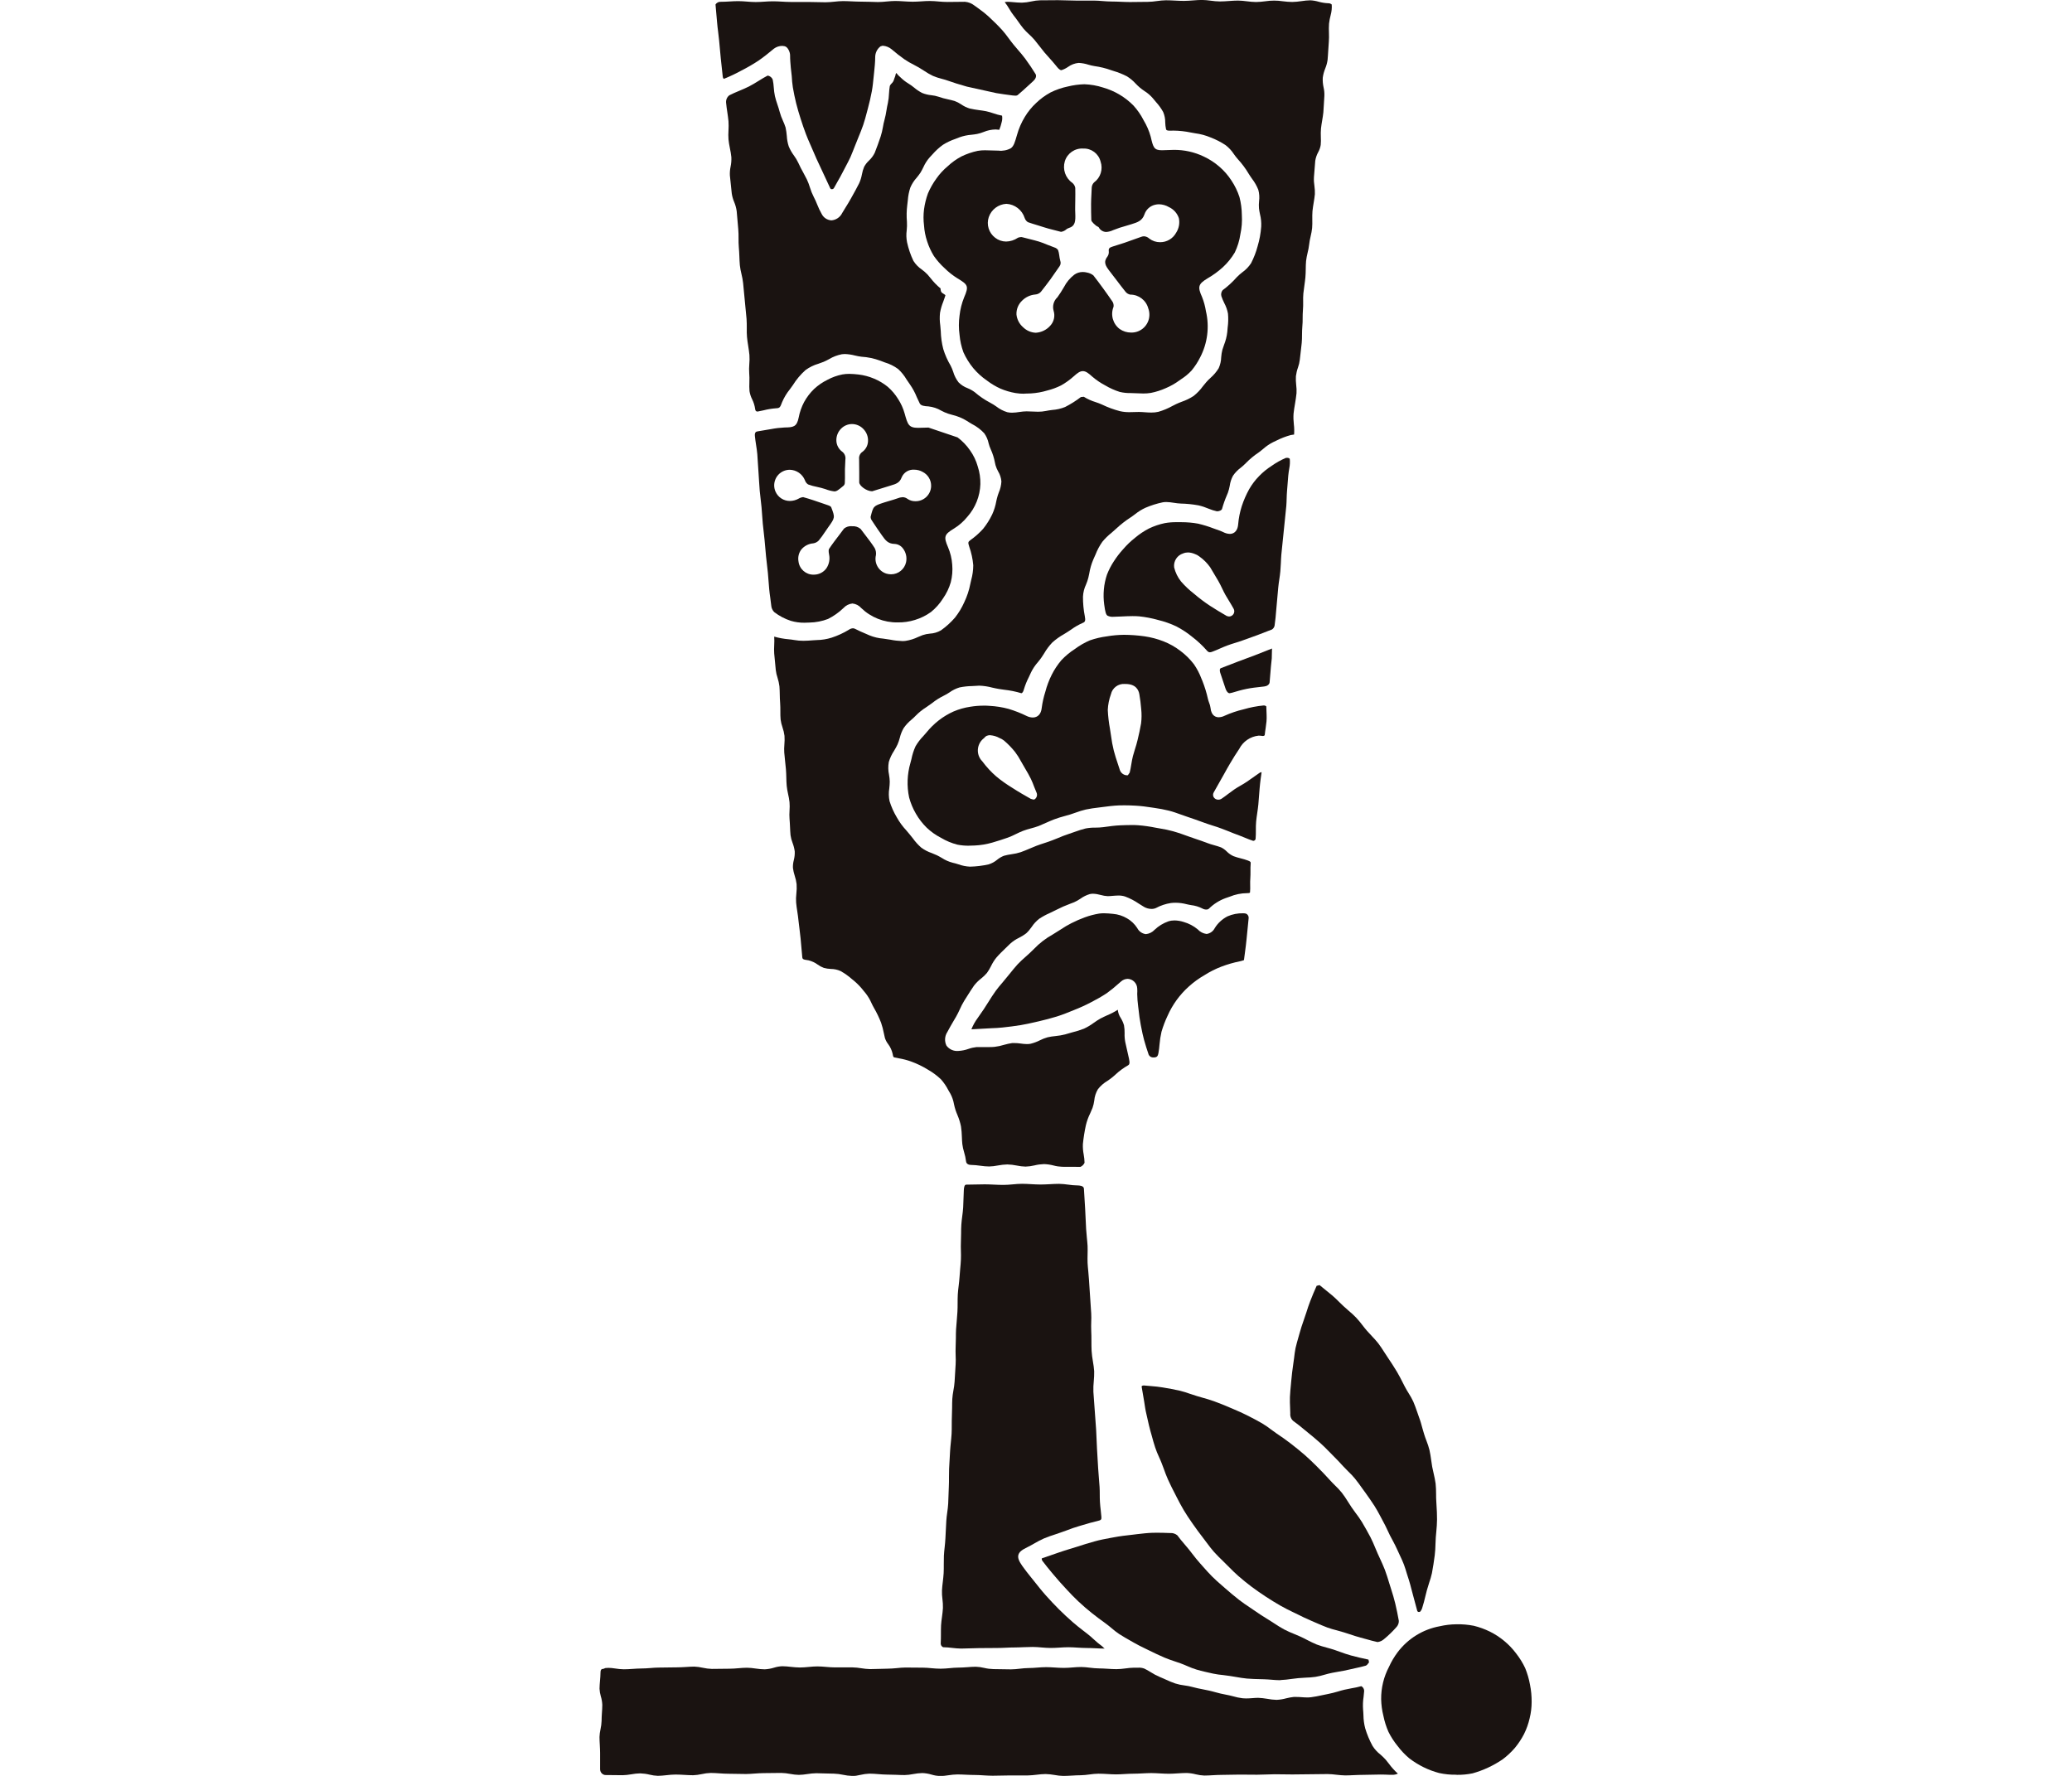
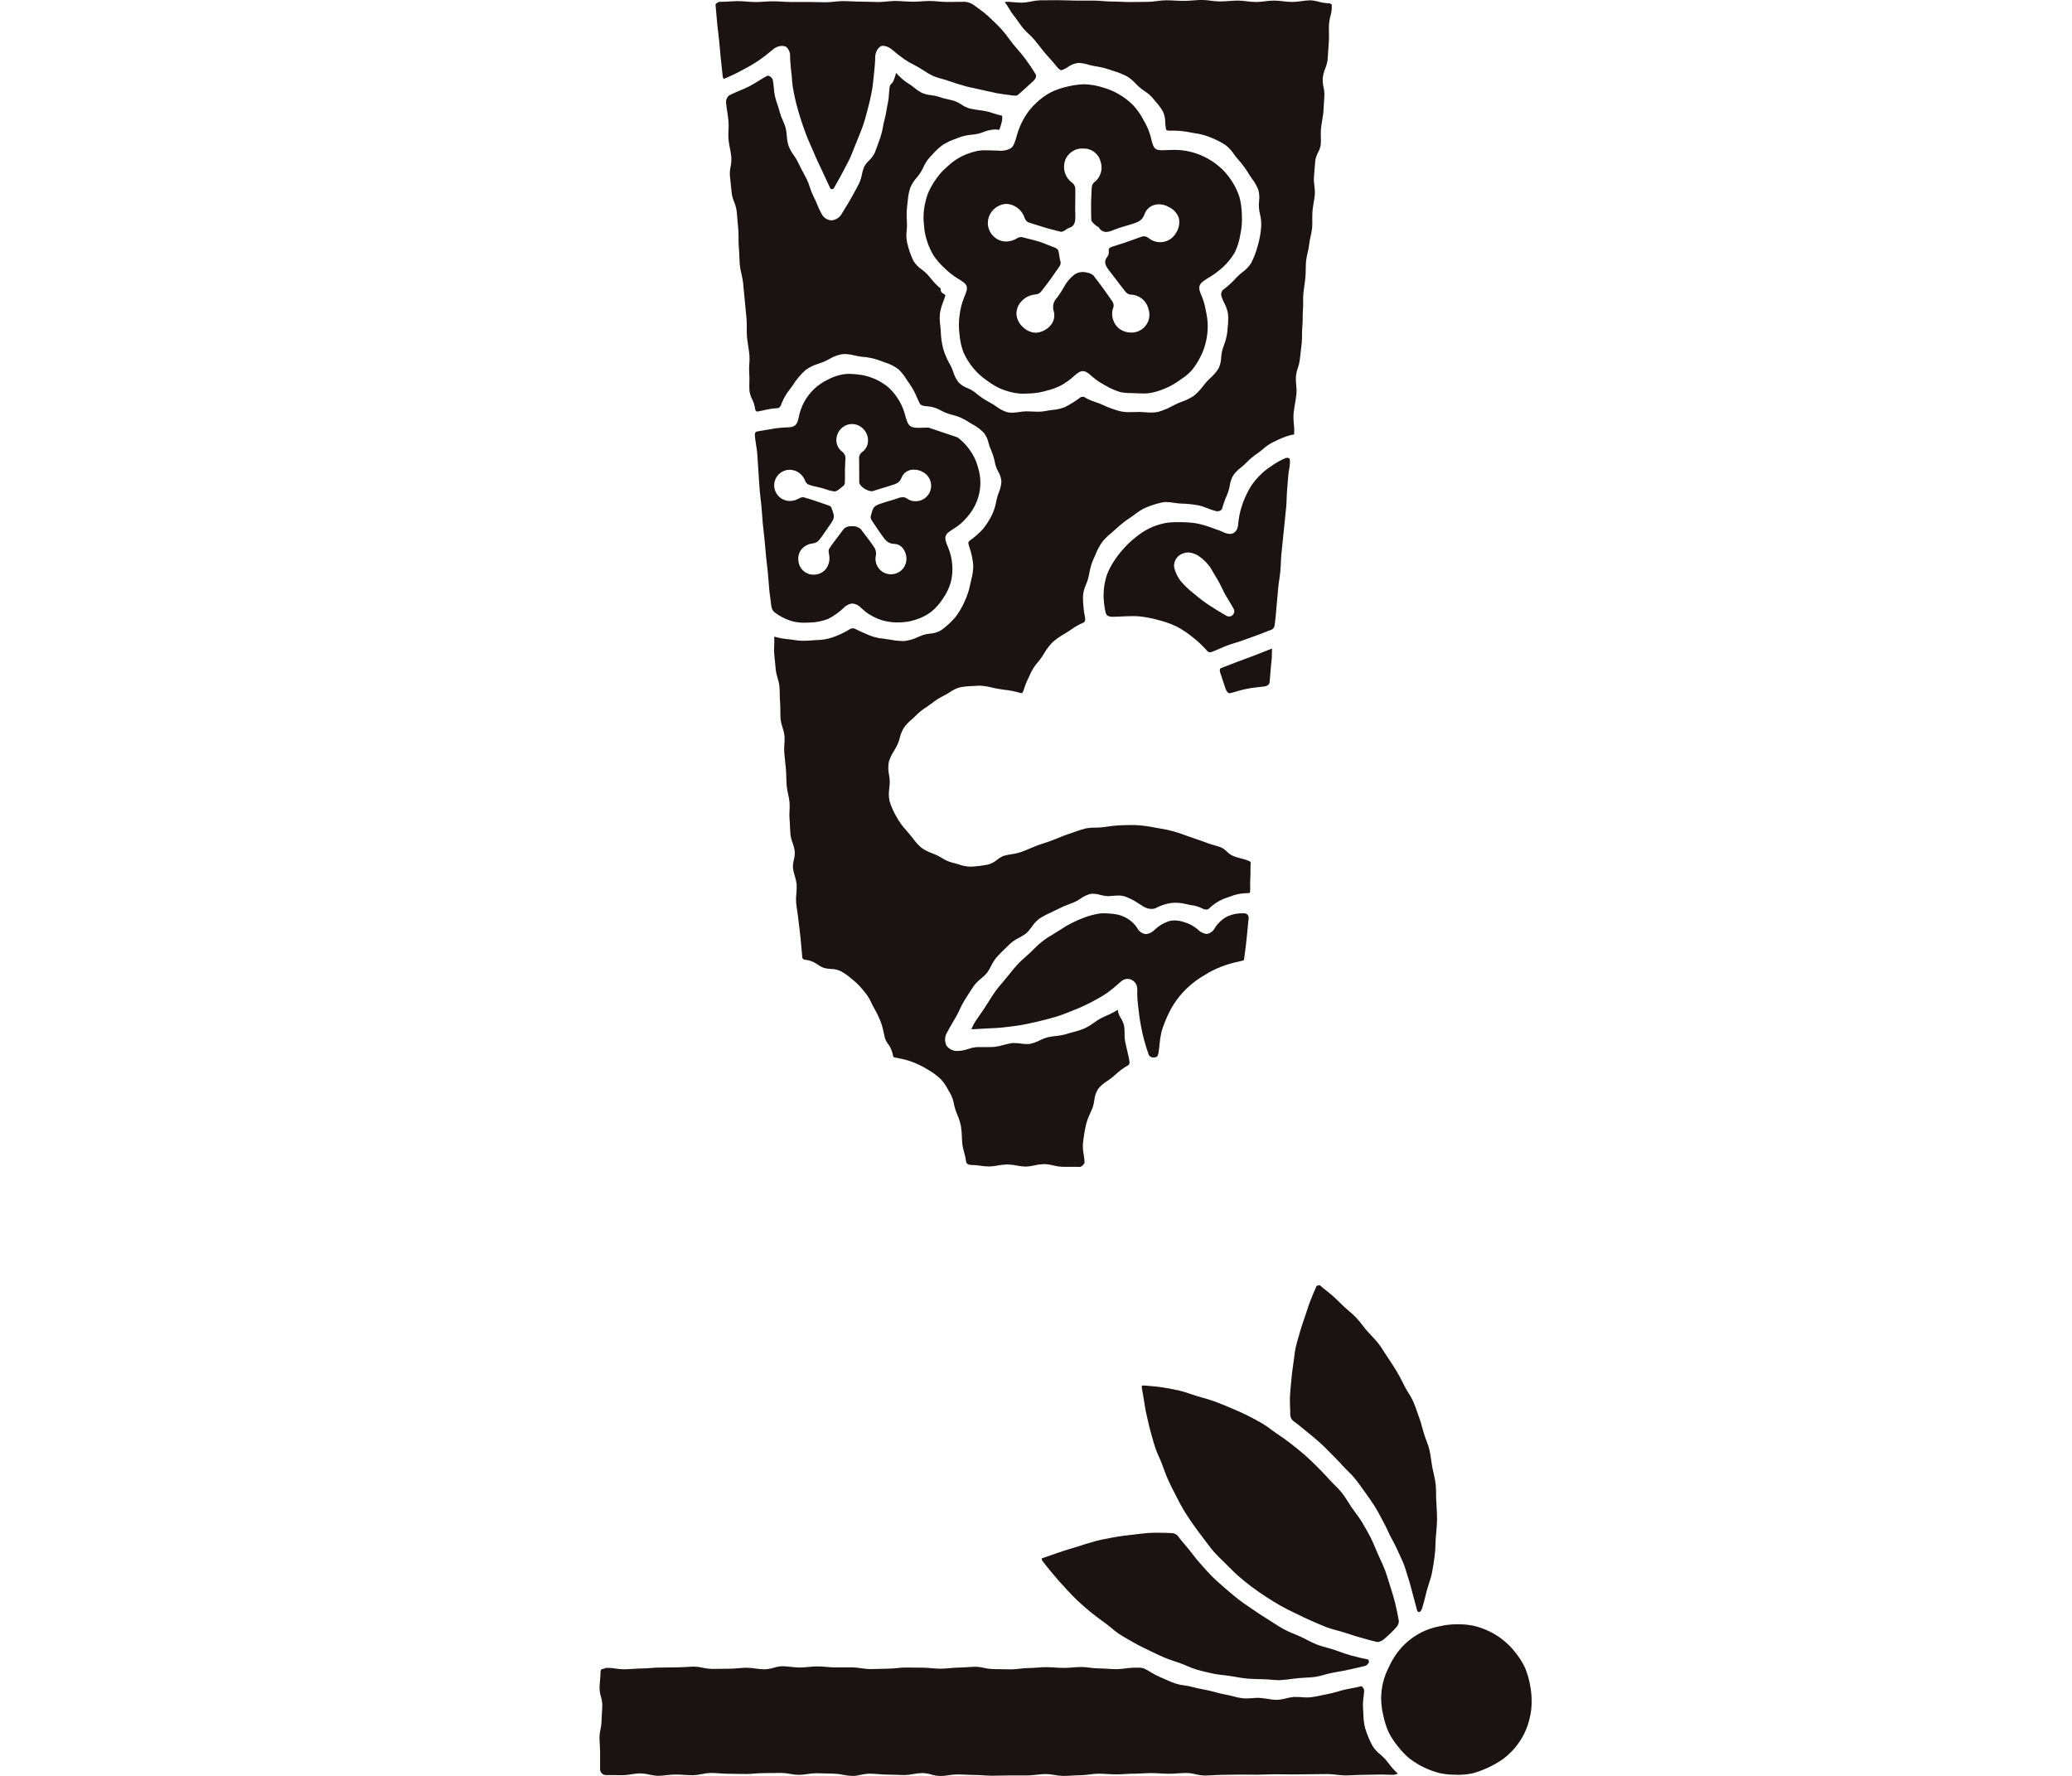
<svg xmlns="http://www.w3.org/2000/svg" xmlns:xlink="http://www.w3.org/1999/xlink" version="1.1" id="レイヤー_1" x="0px" y="0px" width="140px" height="120px" viewBox="0 0 140 120" enable-background="new 0 0 140 120" xml:space="preserve">
  <g>
    <defs>
      <rect id="SVGID_1_" x="40.505" width="62.99" height="120" />
    </defs>
    <clipPath id="SVGID_2_">
      <use xlink:href="#SVGID_1_" overflow="visible" />
    </clipPath>
    <g id="グループ_661" transform="translate(0 0)" clip-path="url(#SVGID_2_)">
      <path id="パス_4224" fill="#1A1311" d="M71.771,78.842c-0.199-0.008-0.396-0.036-0.59-0.089    c-0.21-0.055-0.425-0.085-0.642-0.093c-0.218,0.008-0.435,0.036-0.646,0.089c-0.195,0.047-0.395,0.074-0.596,0.08    c-0.2-0.005-0.399-0.029-0.596-0.071c-0.21-0.044-0.424-0.068-0.638-0.074c-0.214,0.006-0.427,0.028-0.637,0.069    c-0.196,0.041-0.396,0.063-0.596,0.068c-0.199-0.004-0.398-0.021-0.596-0.051c-0.208-0.031-0.418-0.049-0.628-0.054    c-0.149,0-0.317-0.064-0.332-0.245c-0.026-0.209-0.07-0.415-0.132-0.616c-0.057-0.181-0.097-0.364-0.12-0.553    c-0.017-0.156-0.023-0.314-0.029-0.47c-0.006-0.24-0.025-0.48-0.061-0.719c-0.053-0.264-0.134-0.521-0.24-0.77    c-0.044-0.107-0.089-0.214-0.124-0.321c-0.045-0.137-0.081-0.276-0.11-0.418c-0.042-0.242-0.123-0.477-0.238-0.694l-0.142-0.244    c-0.137-0.27-0.308-0.52-0.51-0.745c-0.266-0.249-0.56-0.467-0.876-0.646c-0.36-0.223-0.742-0.406-1.141-0.551    c-0.263-0.093-0.534-0.163-0.809-0.21l-0.319-0.065c-0.061-0.014-0.078-0.063-0.106-0.227c-0.053-0.239-0.153-0.464-0.298-0.659    c-0.101-0.128-0.178-0.273-0.228-0.429l-0.069-0.309c-0.046-0.242-0.108-0.48-0.188-0.713c-0.134-0.349-0.295-0.685-0.483-1.007    c-0.061-0.106-0.116-0.217-0.168-0.327c-0.102-0.233-0.231-0.452-0.387-0.652l-0.123-0.148c-0.192-0.252-0.41-0.482-0.65-0.688    l-0.162-0.132c-0.236-0.208-0.493-0.389-0.767-0.543c-0.207-0.093-0.431-0.14-0.657-0.141c-0.161-0.006-0.32-0.03-0.476-0.073    c-0.145-0.054-0.282-0.129-0.408-0.219c-0.186-0.137-0.397-0.235-0.622-0.291c-0.365-0.054-0.412-0.062-0.426-0.239l-0.11-1.227    c-0.021-0.213-0.047-0.429-0.074-0.644c-0.026-0.19-0.05-0.382-0.069-0.574c-0.02-0.21-0.051-0.417-0.083-0.627    c-0.031-0.21-0.061-0.397-0.077-0.596c-0.014-0.198-0.009-0.397,0.015-0.596c0.026-0.214,0.032-0.43,0.017-0.645    c-0.024-0.194-0.067-0.385-0.129-0.571c-0.055-0.169-0.095-0.343-0.118-0.52c-0.008-0.178,0.012-0.356,0.058-0.529    c0.051-0.194,0.072-0.396,0.063-0.596c-0.027-0.196-0.077-0.389-0.148-0.574c-0.066-0.166-0.111-0.339-0.136-0.515    c-0.018-0.182-0.026-0.366-0.034-0.549c-0.008-0.184-0.017-0.377-0.034-0.563c-0.013-0.18-0.013-0.36,0-0.541    c0.014-0.191,0.014-0.384,0-0.576c-0.021-0.19-0.055-0.378-0.099-0.564c-0.042-0.181-0.072-0.363-0.092-0.547    c-0.017-0.184-0.022-0.369-0.026-0.553s-0.011-0.38-0.027-0.571c-0.016-0.191-0.099-0.933-0.112-1.12    c-0.012-0.181-0.009-0.361,0.008-0.542c0.018-0.196,0.021-0.393,0.008-0.59c-0.026-0.198-0.072-0.392-0.138-0.581    c-0.059-0.168-0.101-0.343-0.124-0.52c-0.018-0.178-0.018-0.362-0.018-0.544s0-0.388-0.015-0.581    c-0.016-0.193-0.021-0.367-0.024-0.55s-0.008-0.382-0.023-0.569c-0.025-0.195-0.067-0.388-0.127-0.576    c-0.058-0.171-0.098-0.347-0.12-0.526l-0.106-1.114c-0.012-0.187-0.012-0.375,0-0.562c0.012-0.194,0.012-0.388,0-0.581    c0.317,0.091,0.644,0.151,0.973,0.179c0.13,0.013,0.26,0.028,0.383,0.051c0.204,0.036,0.411,0.053,0.618,0.052    c0.217,0,0.43-0.017,0.646-0.034l0.254-0.015c0.342-0.005,0.681-0.059,1.006-0.162c0.407-0.133,0.798-0.312,1.164-0.535    c0.08-0.058,0.175-0.092,0.273-0.099c0.055,0.001,0.107,0.015,0.155,0.042c0.225,0.118,0.455,0.216,0.685,0.314l0.288,0.126    c0.297,0.119,0.609,0.192,0.928,0.217l0.478,0.072c0.262,0.053,0.527,0.083,0.794,0.092c0.077,0,0.153,0,0.23-0.012    c0.295-0.044,0.581-0.134,0.85-0.264c0.1-0.042,0.207-0.088,0.309-0.126c0.156-0.052,0.317-0.085,0.481-0.099    c0.267-0.013,0.525-0.09,0.755-0.224c0.348-0.248,0.665-0.535,0.944-0.858c0.252-0.319,0.462-0.667,0.627-1.038    c0.19-0.396,0.329-0.816,0.412-1.249l0.058-0.253c0.09-0.325,0.137-0.661,0.139-0.999c-0.037-0.428-0.128-0.85-0.272-1.255    c-0.092-0.29-0.084-0.32,0.08-0.444c0.314-0.222,0.604-0.479,0.86-0.764c0.241-0.301,0.447-0.628,0.613-0.976    c0.13-0.285,0.223-0.585,0.276-0.893l0.046-0.199c0.033-0.132,0.075-0.261,0.124-0.388c0.101-0.234,0.16-0.485,0.175-0.74    c-0.02-0.241-0.095-0.473-0.22-0.68c-0.075-0.133-0.135-0.274-0.178-0.421l-0.039-0.174c-0.058-0.31-0.152-0.612-0.283-0.899    c-0.06-0.13-0.107-0.266-0.143-0.404c-0.05-0.246-0.151-0.477-0.297-0.68c-0.233-0.252-0.509-0.46-0.814-0.616    c-0.12-0.069-0.238-0.139-0.346-0.213c-0.313-0.195-0.658-0.337-1.019-0.42l-0.267-0.078c-0.156-0.054-0.308-0.121-0.453-0.199    c-0.268-0.159-0.565-0.257-0.874-0.291c-0.251-0.012-0.502-0.038-0.584-0.199c-0.071-0.141-0.135-0.283-0.198-0.421    c-0.119-0.299-0.272-0.585-0.456-0.85c-0.084-0.113-0.164-0.232-0.238-0.348c-0.154-0.263-0.346-0.501-0.571-0.708    c-0.27-0.198-0.572-0.348-0.893-0.443l-0.314-0.119c-0.408-0.151-0.836-0.242-1.271-0.268c-0.148-0.018-0.296-0.045-0.44-0.082    c-0.223-0.058-0.449-0.091-0.68-0.1c-0.066,0-0.133,0.004-0.198,0.014c-0.304,0.058-0.595,0.168-0.86,0.328    c-0.123,0.069-0.25,0.131-0.379,0.187c-0.115,0.047-0.232,0.088-0.349,0.127c-0.313,0.091-0.606,0.236-0.87,0.427    c-0.335,0.298-0.625,0.644-0.861,1.026l-0.198,0.273c-0.214,0.263-0.39,0.555-0.523,0.866c-0.135,0.356-0.155,0.408-0.412,0.418    c-0.285,0.021-0.569,0.067-0.847,0.139c-0.13,0.029-0.397,0.083-0.403,0.083c-0.109,0-0.151-0.065-0.164-0.188    c-0.031-0.221-0.099-0.436-0.198-0.636c-0.089-0.174-0.149-0.361-0.181-0.555c-0.015-0.198-0.018-0.397-0.009-0.596    c0.009-0.209,0.005-0.418-0.011-0.627c-0.013-0.198-0.011-0.397,0.006-0.595c0.02-0.211,0.022-0.423,0.008-0.634    c-0.02-0.205-0.052-0.408-0.083-0.61c-0.032-0.202-0.063-0.397-0.08-0.596c-0.017-0.198-0.021-0.397-0.015-0.596    c0-0.207,0-0.417-0.015-0.624l-0.233-2.427c-0.024-0.208-0.062-0.415-0.113-0.619c-0.049-0.192-0.084-0.388-0.107-0.585    c-0.018-0.199-0.025-0.403-0.033-0.604c-0.008-0.202-0.018-0.411-0.037-0.617c-0.019-0.206-0.018-0.397-0.018-0.596    c0-0.198,0-0.417-0.02-0.623l-0.106-1.215c-0.03-0.216-0.089-0.428-0.175-0.63c-0.076-0.181-0.13-0.371-0.158-0.565l-0.127-1.221    c-0.009-0.196,0.007-0.392,0.047-0.584c0.045-0.212,0.063-0.43,0.053-0.648c-0.022-0.205-0.057-0.409-0.1-0.611    c-0.042-0.196-0.073-0.396-0.094-0.595c-0.014-0.198-0.014-0.397,0-0.596c0.013-0.208,0.013-0.416,0-0.624    c-0.019-0.205-0.05-0.408-0.079-0.61c-0.028-0.202-0.063-0.397-0.078-0.596c-0.035-0.207,0.046-0.417,0.212-0.546    c0.215-0.112,0.438-0.205,0.66-0.298c0.222-0.093,0.452-0.19,0.667-0.298c0.214-0.108,0.442-0.25,0.657-0.382    c0.214-0.132,0.396-0.246,0.602-0.352h0.011c0.158,0.021,0.291,0.133,0.34,0.286c0.035,0.173,0.059,0.349,0.069,0.526    c0.013,0.192,0.038,0.382,0.077,0.571c0.044,0.198,0.107,0.385,0.171,0.576c0.055,0.162,0.11,0.329,0.152,0.496    c0.056,0.201,0.128,0.397,0.216,0.587c0.069,0.15,0.13,0.305,0.181,0.462C53.12,8.812,53.15,9,53.163,9.188    c0.012,0.239,0.056,0.476,0.13,0.703c0.092,0.222,0.211,0.43,0.354,0.622c0.112,0.153,0.21,0.315,0.291,0.487    c0.106,0.239,0.23,0.469,0.354,0.694c0.075,0.141,0.152,0.28,0.223,0.424c0.082,0.174,0.151,0.354,0.207,0.538    c0.066,0.222,0.152,0.438,0.258,0.644c0.089,0.17,0.169,0.345,0.238,0.524c0.085,0.217,0.185,0.427,0.299,0.629    c0.125,0.255,0.378,0.422,0.662,0.438c0.313-0.025,0.589-0.214,0.726-0.496l0.215-0.354c0.131-0.209,0.262-0.42,0.38-0.636    c0.226-0.405,0.396-0.708,0.549-1.016c0.089-0.194,0.152-0.399,0.19-0.61c0.031-0.173,0.082-0.344,0.149-0.507    c0.086-0.157,0.196-0.299,0.327-0.421c0.161-0.15,0.293-0.328,0.389-0.526c0.143-0.357,0.273-0.728,0.397-1.092    c0.067-0.209,0.119-0.422,0.155-0.639c0.027-0.167,0.063-0.333,0.108-0.497c0.059-0.217,0.104-0.438,0.137-0.662    c0.026-0.157,0.052-0.316,0.091-0.472c0.044-0.215,0.069-0.434,0.077-0.653c0.009-0.166,0.026-0.332,0.053-0.496    c0.024-0.063,0.064-0.12,0.114-0.165c0.09-0.081,0.152-0.188,0.179-0.306l0.079-0.215c0.006-0.07,0.029-0.139,0.066-0.199    c0.086,0.115,0.187,0.22,0.298,0.311c0.154,0.151,0.325,0.285,0.51,0.397c0.139,0.084,0.271,0.179,0.397,0.282    c0.165,0.141,0.348,0.263,0.541,0.363c0.199,0.081,0.41,0.132,0.624,0.152c0.166,0.017,0.329,0.052,0.487,0.104    c0.208,0.074,0.421,0.132,0.637,0.175c0.149,0.035,0.298,0.066,0.445,0.112c0.159,0.058,0.31,0.135,0.449,0.23    c0.174,0.122,0.367,0.215,0.57,0.277c0.211,0.051,0.426,0.08,0.643,0.112c0.154,0.02,0.311,0.042,0.466,0.072    c0.164,0.036,0.325,0.083,0.484,0.138c0.194,0.069,0.394,0.123,0.596,0.162c0.025,0.15,0.016,0.306-0.029,0.453    c-0.038,0.171-0.092,0.339-0.158,0.501l-0.247-0.021c-0.278,0.004-0.554,0.062-0.811,0.17c-0.143,0.058-0.289,0.102-0.439,0.133    c-0.13,0.026-0.26,0.041-0.39,0.055c-0.272,0.021-0.542,0.079-0.8,0.171l-0.282,0.11c-0.294,0.099-0.575,0.232-0.838,0.397    c-0.261,0.188-0.498,0.406-0.709,0.648l-0.184,0.198c-0.177,0.199-0.321,0.425-0.429,0.668c-0.06,0.126-0.126,0.25-0.198,0.37    c-0.075,0.118-0.167,0.228-0.257,0.342c-0.178,0.194-0.321,0.418-0.425,0.66c-0.093,0.276-0.15,0.564-0.171,0.855L61.3,13.869    c-0.046,0.371-0.053,0.745-0.021,1.117c0.011,0.194,0.006,0.388-0.015,0.582c-0.037,0.268-0.029,0.541,0.024,0.806    c0.095,0.433,0.238,0.855,0.43,1.255c0.146,0.231,0.338,0.429,0.564,0.581c0.139,0.102,0.269,0.216,0.389,0.34l0.21,0.25    c0.196,0.254,0.421,0.485,0.668,0.689c0.01,0.138,0.023,0.236,0.104,0.298c0.131,0.084,0.222,0.142,0.228,0.169    c-0.044,0.147-0.1,0.288-0.147,0.427c-0.099,0.243-0.173,0.497-0.219,0.756c-0.031,0.287-0.024,0.576,0.018,0.861    c0.012,0.126,0.026,0.25,0.032,0.373c0.011,0.409,0.067,0.815,0.169,1.211c0.12,0.393,0.287,0.769,0.497,1.121    c0.069,0.136,0.128,0.277,0.176,0.422c0.075,0.259,0.199,0.501,0.365,0.714c0.172,0.171,0.379,0.304,0.606,0.388    c0.169,0.069,0.33,0.159,0.478,0.267c0.321,0.279,0.674,0.52,1.052,0.718c0.143,0.075,0.28,0.16,0.411,0.254    c0.222,0.173,0.474,0.304,0.742,0.385c0.104,0.023,0.211,0.034,0.317,0.034c0.172-0.004,0.343-0.021,0.514-0.05    c0.155-0.025,0.313-0.04,0.472-0.042c0.127,0,0.636,0.026,0.767,0.026c0.179,0.002,0.358-0.015,0.533-0.051    c0.139-0.031,0.288-0.049,0.439-0.069c0.296-0.021,0.587-0.087,0.861-0.198c0.376-0.191,0.734-0.417,1.068-0.673l0.197-0.02    c0.248,0.154,0.516,0.275,0.795,0.36c0.15,0.052,0.299,0.099,0.436,0.167c0.389,0.188,0.795,0.338,1.213,0.446    c0.215,0.049,0.434,0.071,0.652,0.067l0.623-0.014c0.15,0,0.283,0.01,0.416,0.021c0.131,0.01,0.287,0.02,0.43,0.02    c0.16,0.002,0.318-0.014,0.473-0.05c0.332-0.095,0.65-0.229,0.953-0.397l0.242-0.122c0.123-0.059,0.256-0.112,0.396-0.165    c0.279-0.096,0.547-0.226,0.793-0.388c0.236-0.188,0.447-0.407,0.623-0.651l0.227-0.277c0.088-0.1,0.186-0.199,0.287-0.291    c0.217-0.188,0.404-0.409,0.555-0.654c0.105-0.234,0.164-0.487,0.17-0.744c0.012-0.169,0.039-0.337,0.08-0.501    c0.033-0.11,0.074-0.223,0.113-0.336c0.109-0.275,0.184-0.564,0.217-0.858l0.027-0.312c0.043-0.312,0.051-0.628,0.021-0.942    c-0.045-0.246-0.129-0.484-0.248-0.705c-0.076-0.152-0.143-0.309-0.197-0.47c-0.039-0.141-0.008-0.292,0.084-0.406    c0.352-0.259,0.672-0.554,0.961-0.882c0.113-0.115,0.234-0.223,0.363-0.322c0.236-0.166,0.438-0.375,0.596-0.616    c0.189-0.365,0.338-0.749,0.443-1.146c0.131-0.434,0.211-0.881,0.244-1.333c0.014-0.28-0.014-0.561-0.082-0.833    c-0.027-0.13-0.055-0.261-0.068-0.391c-0.014-0.163-0.012-0.327,0.006-0.489c0.033-0.257,0.018-0.519-0.051-0.769    c-0.104-0.265-0.246-0.514-0.42-0.741c-0.078-0.112-0.156-0.222-0.225-0.336c-0.209-0.355-0.457-0.688-0.736-0.993    c-0.098-0.11-0.189-0.226-0.273-0.348c-0.15-0.23-0.34-0.435-0.559-0.604c-0.318-0.209-0.656-0.383-1.014-0.519    c-0.33-0.139-0.678-0.233-1.033-0.279l-0.297-0.053c-0.387-0.081-0.781-0.125-1.176-0.129l-0.219,0.006    c-0.232,0-0.268-0.038-0.285-0.109c-0.031-0.146-0.049-0.294-0.053-0.443c0.004-0.245-0.043-0.487-0.139-0.712    c-0.137-0.245-0.301-0.473-0.49-0.679l-0.211-0.253c-0.162-0.188-0.35-0.35-0.559-0.481c-0.113-0.075-0.223-0.157-0.326-0.244    c-0.1-0.082-0.188-0.175-0.279-0.267c-0.17-0.187-0.367-0.35-0.582-0.485c-0.289-0.149-0.594-0.271-0.904-0.362l-0.162-0.053    c-0.363-0.131-0.742-0.224-1.125-0.277c-0.141-0.023-0.279-0.054-0.414-0.095c-0.213-0.07-0.436-0.11-0.66-0.121    c-0.256,0.024-0.502,0.116-0.711,0.267c-0.139,0.097-0.291,0.173-0.453,0.225l0,0c-0.127,0-0.271-0.184-0.366-0.306    c-0.173-0.214-0.298-0.351-0.424-0.491s-0.238-0.262-0.351-0.397l-0.676-0.853c-0.123-0.143-0.256-0.277-0.396-0.403    c-0.132-0.119-0.255-0.247-0.37-0.382c-0.112-0.139-0.218-0.285-0.321-0.432s-0.212-0.298-0.325-0.438    c-0.107-0.138-0.204-0.283-0.29-0.435c-0.093-0.161-0.197-0.315-0.311-0.462c0.068-0.016,0.139-0.023,0.209-0.021    c0.106,0,0.22,0.011,0.334,0.021c0.206,0.017,0.411,0.037,0.619,0.037c0.213-0.007,0.426-0.035,0.634-0.083    c0.191-0.044,0.387-0.07,0.583-0.077l1.216-0.009c0.198,0,0.396,0.008,0.603,0.014c0.205,0.006,0.409,0.014,0.613,0.014h1.213    c0.199,0,0.396,0.017,0.596,0.032c0.199,0.015,0.412,0.031,0.617,0.031s0.396,0.009,0.602,0.017    c0.203,0.008,0.41,0.018,0.615,0.018l1.217-0.013c0.209-0.004,0.418-0.023,0.625-0.055c0.197-0.03,0.396-0.047,0.596-0.051    c0.199,0,0.402,0.009,0.604,0.02c0.201,0.011,0.408,0.021,0.613,0.021s0.412-0.017,0.619-0.032s0.396-0.031,0.596-0.031    c0.199,0.004,0.398,0.021,0.596,0.049c0.205,0.031,0.412,0.047,0.621,0.051c0.205,0,0.412-0.015,0.615-0.029    c0.205-0.014,0.398-0.029,0.604-0.029c0.199,0.004,0.396,0.02,0.596,0.047c0.207,0.029,0.416,0.046,0.625,0.05    c0.209-0.004,0.418-0.021,0.625-0.05c0.396-0.06,0.797-0.06,1.191,0c0.207,0.027,0.416,0.043,0.625,0.047    c0.211-0.005,0.42-0.024,0.627-0.056c0.197-0.032,0.396-0.05,0.598-0.056c0.195,0.01,0.389,0.043,0.576,0.099    c0.213,0.058,0.428,0.092,0.646,0.1c0.082-0.002,0.162,0.028,0.225,0.084c0.018,0.237-0.006,0.474-0.068,0.703    C89.86,1.202,89.823,1.397,89.8,1.594c-0.014,0.21-0.016,0.42-0.006,0.631c0.008,0.198,0.006,0.397-0.008,0.595    c-0.018,0.206-0.029,0.412-0.041,0.616c-0.014,0.205-0.023,0.408-0.043,0.611c-0.029,0.197-0.08,0.389-0.156,0.573    c-0.082,0.203-0.141,0.414-0.17,0.63c-0.012,0.22,0.008,0.441,0.055,0.656c0.045,0.192,0.063,0.39,0.053,0.587    c-0.016,0.181-0.023,0.363-0.033,0.544c-0.012,0.182-0.02,0.372-0.035,0.556c-0.018,0.185-0.049,0.357-0.078,0.535    s-0.063,0.369-0.082,0.558c-0.016,0.189-0.018,0.379-0.01,0.568c0.01,0.179,0.008,0.359-0.008,0.538    c-0.027,0.172-0.086,0.339-0.17,0.491c-0.1,0.181-0.166,0.377-0.199,0.581l-0.088,1.099c-0.012,0.205,0,0.41,0.033,0.612    c0.025,0.182,0.037,0.365,0.029,0.549c-0.016,0.185-0.049,0.371-0.078,0.556s-0.066,0.386-0.084,0.582    c-0.016,0.195-0.014,0.388-0.012,0.582c0.006,0.189,0.002,0.378-0.012,0.567c-0.021,0.187-0.055,0.373-0.1,0.555    c-0.047,0.19-0.082,0.384-0.104,0.579c-0.021,0.179-0.055,0.355-0.1,0.529c-0.047,0.184-0.08,0.371-0.104,0.559    c-0.018,0.184-0.02,0.368-0.023,0.553s-0.006,0.366-0.023,0.549c-0.016,0.183-0.043,0.369-0.068,0.552    c-0.025,0.183-0.051,0.362-0.07,0.542c-0.016,0.19-0.02,0.38-0.014,0.57c0.004,0.178,0,0.356-0.014,0.533    c-0.016,0.19-0.018,0.384-0.02,0.576c0,0.176,0,0.353-0.02,0.527c-0.018,0.198-0.021,0.391-0.023,0.584    c-0.002,0.193,0,0.369-0.02,0.553c-0.02,0.183-0.039,0.372-0.063,0.559s-0.049,0.38-0.066,0.573    c-0.021,0.181-0.063,0.359-0.125,0.532c-0.068,0.189-0.113,0.385-0.139,0.584c-0.01,0.199-0.004,0.398,0.02,0.596    c0.025,0.183,0.031,0.368,0.021,0.552c-0.021,0.236-0.063,0.471-0.1,0.706c-0.039,0.234-0.078,0.453-0.1,0.68    c-0.016,0.239-0.008,0.479,0.02,0.716c0.029,0.23,0.033,0.463,0.016,0.695h-0.016c-0.07,0.007-0.141,0.018-0.209,0.032    c-0.332,0.091-0.654,0.216-0.963,0.371l-0.227,0.108c-0.244,0.123-0.471,0.276-0.674,0.458c-0.1,0.079-0.189,0.158-0.287,0.228    c-0.324,0.215-0.625,0.464-0.895,0.743c-0.104,0.107-0.215,0.206-0.332,0.298c-0.203,0.15-0.383,0.334-0.525,0.544    c-0.113,0.21-0.188,0.439-0.219,0.676c-0.029,0.16-0.07,0.318-0.125,0.471l-0.063,0.152c-0.133,0.307-0.244,0.621-0.334,0.942    c-0.023,0.089-0.178,0.162-0.346,0.162c-0.188-0.042-0.371-0.1-0.549-0.173c-0.227-0.098-0.461-0.175-0.699-0.23    c-0.395-0.072-0.793-0.112-1.193-0.121c-0.15-0.007-0.301-0.024-0.451-0.049c-0.174-0.031-0.35-0.049-0.527-0.055    c-0.08,0-0.16,0.006-0.24,0.02c-0.4,0.083-0.793,0.207-1.17,0.369c-0.248,0.114-0.482,0.259-0.695,0.43    c-0.104,0.078-0.209,0.158-0.32,0.23c-0.336,0.217-0.652,0.464-0.945,0.737c-0.107,0.099-0.219,0.198-0.328,0.291    c-0.23,0.181-0.439,0.386-0.625,0.612c-0.188,0.266-0.342,0.554-0.459,0.858l-0.141,0.316c-0.137,0.312-0.23,0.64-0.285,0.976    l-0.059,0.274c-0.039,0.157-0.092,0.31-0.156,0.458c-0.123,0.258-0.193,0.538-0.207,0.823c-0.004,0.446,0.039,0.891,0.125,1.329    c0.061,0.297,0.006,0.386-0.119,0.435c-0.279,0.121-0.547,0.272-0.793,0.452l-0.273,0.18l-0.233,0.144    c-0.28,0.156-0.541,0.344-0.78,0.558c-0.208,0.218-0.391,0.46-0.542,0.722l-0.181,0.279c-0.077,0.113-0.164,0.223-0.254,0.332    c-0.183,0.206-0.337,0.436-0.458,0.683l-0.144,0.311c-0.139,0.269-0.253,0.55-0.34,0.84c-0.026,0.099-0.084,0.259-0.176,0.259    c-0.379-0.114-0.769-0.192-1.163-0.235L67.5,46.556c-0.152-0.023-0.305-0.06-0.455-0.092c-0.287-0.077-0.581-0.122-0.878-0.132    l-0.489,0.027c-0.284,0.004-0.566,0.036-0.844,0.092c-0.244,0.074-0.473,0.188-0.68,0.336c-0.121,0.082-0.247,0.155-0.379,0.219    c-0.287,0.141-0.559,0.313-0.808,0.513l-0.397,0.279c-0.249,0.157-0.479,0.342-0.686,0.552c-0.092,0.1-0.193,0.188-0.298,0.28    c-0.201,0.164-0.379,0.355-0.527,0.568c-0.117,0.201-0.204,0.418-0.258,0.646c-0.041,0.157-0.093,0.311-0.157,0.46    c-0.069,0.15-0.153,0.291-0.236,0.432c-0.154,0.233-0.274,0.487-0.354,0.755c-0.05,0.286-0.045,0.578,0.015,0.861    c0.028,0.153,0.045,0.308,0.049,0.464c-0.002,0.15-0.013,0.299-0.03,0.448c-0.049,0.291-0.043,0.587,0.018,0.875    c0.119,0.382,0.284,0.749,0.489,1.092c0.178,0.318,0.393,0.614,0.642,0.88l0.221,0.262l0.219,0.272    c0.163,0.229,0.352,0.439,0.563,0.625c0.219,0.163,0.463,0.29,0.722,0.377c0.117,0.046,0.232,0.092,0.345,0.146    c0.112,0.054,0.22,0.117,0.326,0.178c0.229,0.15,0.482,0.261,0.748,0.329c0.126,0.026,0.255,0.066,0.384,0.107    c0.248,0.09,0.51,0.142,0.773,0.155c0.424-0.01,0.845-0.061,1.258-0.152c0.213-0.066,0.411-0.174,0.582-0.316    c0.137-0.113,0.29-0.203,0.456-0.267c0.167-0.046,0.337-0.081,0.509-0.104c0.211-0.026,0.419-0.073,0.622-0.138    c0.206-0.072,0.408-0.158,0.609-0.244c0.151-0.063,0.303-0.127,0.455-0.188c0.171-0.066,0.344-0.121,0.517-0.178    c0.192-0.063,0.383-0.124,0.569-0.199l0.346-0.137c0.251-0.106,0.504-0.209,0.761-0.291l0.408-0.141    c0.238-0.088,0.479-0.164,0.725-0.226c0.215-0.041,0.434-0.06,0.652-0.056c0.178,0.001,0.355-0.01,0.533-0.031    c0.428-0.06,0.793-0.111,1.172-0.126c0.244-0.009,0.488-0.018,0.734-0.018c0.148,0,0.297,0,0.443,0.012    c0.4,0.031,0.797,0.087,1.191,0.167l0.314,0.056c0.291,0.045,0.58,0.106,0.863,0.184c0.389,0.11,0.768,0.248,1.146,0.385    l0.432,0.149c0.242,0.08,0.48,0.162,0.715,0.254c0.162,0.061,0.328,0.114,0.496,0.158c0.154,0.044,0.309,0.088,0.459,0.146    c0.141,0.068,0.268,0.16,0.379,0.271c0.131,0.134,0.287,0.243,0.459,0.321c0.162,0.06,0.328,0.11,0.496,0.15    c0.162,0.039,0.322,0.087,0.477,0.144c0.186,0.072,0.201,0.099,0.188,0.232c-0.014,0.158-0.014,0.319-0.012,0.48    c0.002,0.162,0,0.313-0.01,0.472c-0.012,0.159-0.016,0.319-0.01,0.479c0.006,0.158,0.004,0.316-0.01,0.475    c0,0.035-0.006,0.068-0.203,0.068h-0.004c-0.4,0.004-0.795,0.085-1.166,0.239l-0.289,0.1c-0.42,0.155-0.803,0.399-1.121,0.713    c-0.049,0.039-0.111,0.059-0.176,0.056c-0.094-0.001-0.184-0.026-0.264-0.072c-0.238-0.121-0.494-0.198-0.758-0.228    c-0.1-0.019-0.199-0.034-0.299-0.06c-0.242-0.064-0.492-0.098-0.744-0.1c-0.107,0-0.215,0.006-0.322,0.018    c-0.354,0.054-0.695,0.168-1.01,0.338c-0.094,0.042-0.195,0.063-0.299,0.061c-0.176-0.001-0.35-0.047-0.504-0.135    c-0.121-0.069-0.234-0.145-0.352-0.219c-0.289-0.2-0.604-0.364-0.936-0.486c-0.146-0.046-0.299-0.067-0.453-0.064    c-0.123,0-0.248,0.012-0.371,0.021c-0.125,0.01-0.232,0.021-0.346,0.021c-0.158-0.009-0.314-0.034-0.465-0.078    c-0.174-0.05-0.352-0.08-0.529-0.086c-0.074,0-0.146,0.007-0.217,0.024c-0.227,0.068-0.439,0.174-0.631,0.312    c-0.135,0.093-0.277,0.172-0.426,0.239l-0.271,0.104c-0.317,0.116-0.626,0.252-0.927,0.407c-0.14,0.074-0.283,0.142-0.427,0.209    c-0.256,0.11-0.502,0.244-0.734,0.396c-0.198,0.154-0.37,0.341-0.508,0.55c-0.108,0.158-0.232,0.305-0.372,0.435    c-0.15,0.116-0.312,0.215-0.481,0.299c-0.226,0.108-0.434,0.248-0.618,0.417l-0.298,0.29c-0.214,0.207-0.428,0.412-0.622,0.639    c-0.141,0.175-0.26,0.366-0.356,0.567c-0.079,0.163-0.174,0.319-0.279,0.466c-0.12,0.14-0.253,0.268-0.397,0.38    c-0.178,0.138-0.337,0.298-0.475,0.475c-0.162,0.233-0.314,0.474-0.466,0.716l-0.188,0.297c-0.118,0.194-0.224,0.397-0.314,0.604    c-0.075,0.161-0.149,0.319-0.238,0.472l-0.187,0.319c-0.139,0.238-0.28,0.479-0.409,0.726c-0.181,0.275-0.204,0.625-0.06,0.921    c0.187,0.254,0.493,0.39,0.807,0.359c0.231-0.013,0.46-0.058,0.679-0.137c0.177-0.063,0.361-0.104,0.549-0.124h0.833    c0.127,0,0.254,0,0.382-0.015c0.224-0.026,0.443-0.073,0.657-0.141c0.177-0.05,0.355-0.089,0.536-0.115h0.144    c0.139-0.001,0.276,0.011,0.412,0.03c0.146,0.023,0.293,0.036,0.44,0.039c0.081,0,0.162-0.007,0.242-0.021    c0.221-0.054,0.436-0.133,0.638-0.237c0.165-0.084,0.337-0.149,0.514-0.2c0.174-0.041,0.35-0.067,0.526-0.083    c0.23-0.02,0.458-0.061,0.681-0.12c0.146-0.047,0.298-0.088,0.446-0.128c0.273-0.066,0.543-0.149,0.805-0.252    c0.234-0.109,0.459-0.243,0.666-0.397c0.145-0.105,0.295-0.202,0.451-0.29c0.146-0.079,0.299-0.146,0.447-0.215    c0.252-0.103,0.492-0.229,0.721-0.376c0.02,0.198,0.088,0.388,0.199,0.553c0.096,0.155,0.17,0.322,0.221,0.496    c0.031,0.179,0.045,0.36,0.041,0.541c-0.008,0.202,0.008,0.404,0.047,0.604l0.25,1.112c0.074,0.326,0.012,0.409-0.063,0.448    c-0.314,0.177-0.607,0.394-0.869,0.642l-0.154,0.135c-0.119,0.099-0.244,0.191-0.373,0.276c-0.246,0.146-0.463,0.334-0.639,0.559    c-0.141,0.236-0.227,0.501-0.25,0.774c-0.021,0.166-0.061,0.329-0.115,0.487c-0.047,0.123-0.1,0.244-0.156,0.365    c-0.131,0.262-0.23,0.539-0.297,0.823c-0.09,0.415-0.156,0.835-0.199,1.258c-0.01,0.235,0.008,0.472,0.053,0.703    c0.035,0.186,0.055,0.375,0.059,0.563c-0.057,0.125-0.156,0.225-0.281,0.277L71.771,78.842z" />
      <path id="パス_4225" fill="#1A1311" d="M57.544,120c-0.192-0.007-0.383-0.03-0.57-0.072c-0.203-0.045-0.41-0.07-0.619-0.078    c-0.198,0-0.396-0.008-0.595-0.014c-0.199-0.006-0.397-0.015-0.596-0.015c-0.206,0.004-0.411,0.022-0.614,0.056    c-0.19,0.032-0.383,0.051-0.575,0.055c-0.192-0.005-0.385-0.026-0.574-0.063c-0.203-0.04-0.409-0.063-0.616-0.068l-1.191,0.013    c-0.198,0-0.396,0.016-0.603,0.029c-0.205,0.014-0.391,0.031-0.586,0.031l-1.191-0.018c-0.199,0-0.392-0.014-0.587-0.026    c-0.196-0.013-0.397-0.028-0.604-0.028c-0.208,0.006-0.415,0.033-0.618,0.08c-0.188,0.043-0.38,0.066-0.571,0.074    c-0.199,0-0.392-0.012-0.588-0.023s-0.397-0.023-0.603-0.023c-0.204,0.004-0.407,0.018-0.609,0.043    c-0.193,0.024-0.387,0.038-0.581,0.043c-0.192-0.007-0.383-0.034-0.569-0.081c-0.204-0.05-0.412-0.077-0.622-0.085    c-0.205,0.005-0.411,0.025-0.613,0.064c-0.19,0.034-0.383,0.054-0.575,0.06l-1.191-0.012c-0.19-0.028-0.331-0.191-0.335-0.384    v-1.092c0-0.186-0.011-0.369-0.02-0.554s-0.021-0.36-0.021-0.539c0.006-0.175,0.029-0.35,0.068-0.521    c0.043-0.188,0.066-0.377,0.073-0.567c0-0.179,0.011-0.356,0.022-0.533c0.013-0.178,0.026-0.368,0.026-0.554    c-0.009-0.194-0.042-0.389-0.1-0.576c-0.049-0.166-0.078-0.338-0.087-0.513c0-0.176,0.018-0.354,0.032-0.532    s0.034-0.369,0.034-0.556c0-0.24,0.111-0.246,0.152-0.248h0.032l0.146-0.06c0.069-0.008,0.14-0.012,0.209-0.012    c0.144,0.002,0.286,0.016,0.427,0.039c0.203,0.034,0.408,0.054,0.613,0.058c0.198,0,0.397-0.014,0.602-0.027    c0.205-0.013,0.392-0.028,0.587-0.028s0.396-0.014,0.602-0.03c0.204-0.017,0.391-0.031,0.587-0.031l1.19-0.015    c0.199,0,0.397-0.012,0.603-0.023c0.206-0.013,0.392-0.027,0.585-0.027c0.192,0.008,0.384,0.033,0.571,0.076    c0.203,0.047,0.41,0.071,0.618,0.079l1.191-0.013c0.198,0,0.402-0.016,0.606-0.034c0.203-0.018,0.388-0.032,0.582-0.032    c0.193,0.005,0.387,0.022,0.577,0.053c0.203,0.031,0.408,0.05,0.613,0.054c0.212-0.01,0.424-0.047,0.627-0.11    c0.182-0.058,0.37-0.091,0.561-0.099c0.194,0.003,0.387,0.018,0.579,0.042c0.202,0.025,0.406,0.039,0.61,0.043    c0.198,0,0.403-0.018,0.604-0.037c0.202-0.02,0.39-0.036,0.584-0.036s0.389,0.017,0.581,0.033    c0.193,0.017,0.405,0.034,0.607,0.034h1.19c0.194,0.005,0.387,0.023,0.578,0.056c0.202,0.034,0.405,0.055,0.61,0.059    c0.198,0,0.397-0.006,0.596-0.014s0.397-0.015,0.59-0.015s0.405-0.02,0.606-0.037c0.194-0.023,0.389-0.037,0.584-0.04l1.191,0.009    c0.192,0,0.385,0.018,0.575,0.036s0.408,0.034,0.613,0.034c0.204,0,0.404-0.018,0.604-0.036c0.199-0.019,0.389-0.037,0.583-0.037    s0.405-0.015,0.606-0.028c0.202-0.015,0.389-0.031,0.582-0.031c0.192,0.006,0.383,0.033,0.57,0.078    c0.203,0.049,0.409,0.075,0.618,0.081l1.191,0.018c0.203-0.003,0.407-0.019,0.609-0.046c0.192-0.025,0.386-0.039,0.581-0.043    c0.198,0,0.396-0.016,0.601-0.031c0.205-0.016,0.392-0.029,0.588-0.029c0.195,0,0.385,0.012,0.577,0.024s0.406,0.026,0.61,0.026    c0.205,0,0.403-0.014,0.604-0.031s0.389-0.029,0.584-0.029c0.193,0.004,0.387,0.02,0.58,0.047    c0.201,0.027,0.406,0.043,0.609,0.047c0.199,0,0.389,0.014,0.584,0.025c0.195,0.013,0.404,0.026,0.604,0.026    c0.205-0.003,0.408-0.021,0.611-0.05c0.191-0.028,0.383-0.045,0.576-0.049h0.289c0.137-0.008,0.273,0.013,0.402,0.06    c0.154,0.075,0.305,0.159,0.449,0.251c0.182,0.118,0.375,0.221,0.574,0.305c0.141,0.058,0.285,0.121,0.426,0.186    c0.213,0.099,0.426,0.19,0.646,0.265c0.207,0.064,0.422,0.111,0.639,0.135c0.17,0.021,0.338,0.055,0.504,0.099    c0.244,0.068,0.49,0.118,0.736,0.165l0.396,0.081c0.145,0.031,0.291,0.072,0.436,0.111c0.229,0.065,0.459,0.12,0.693,0.162    c0.164,0.027,0.328,0.07,0.49,0.11c0.211,0.063,0.43,0.109,0.648,0.136c0.078,0.008,0.158,0.012,0.238,0.012    c0.141,0,0.281-0.01,0.42-0.02c0.141-0.01,0.268-0.021,0.398-0.021c0.203,0.008,0.404,0.03,0.605,0.065    c0.209,0.041,0.424,0.065,0.639,0.072c0.221-0.01,0.441-0.045,0.656-0.105c0.168-0.043,0.338-0.074,0.51-0.092h0.121    c0.182,0,0.283,0.009,0.389,0.015c0.133,0.01,0.266,0.019,0.396,0.019c0.088,0.001,0.174-0.004,0.26-0.015    c0.24-0.029,0.479-0.079,0.717-0.13l0.422-0.087c0.227-0.041,0.445-0.104,0.67-0.167c0.148-0.045,0.297-0.089,0.451-0.124    s0.307-0.064,0.459-0.093c0.229-0.035,0.453-0.085,0.676-0.146c0.115,0.063,0.189,0.182,0.193,0.313    c-0.01,0.138-0.023,0.273-0.039,0.405c-0.043,0.282-0.055,0.568-0.035,0.854c0.014,0.132,0.02,0.265,0.025,0.396    c0.004,0.296,0.043,0.588,0.117,0.875c0.123,0.413,0.291,0.813,0.496,1.19c0.141,0.224,0.318,0.42,0.527,0.582    c0.127,0.107,0.248,0.224,0.359,0.347l0.217,0.271c0.18,0.246,0.385,0.474,0.611,0.677c-0.125,0.059-0.264,0.086-0.402,0.078    c-0.055,0-0.113,0-0.168,0c-0.199-0.009-0.396-0.017-0.602-0.017s-0.994,0.022-1.191,0.022c-0.199,0-0.396,0.009-0.602,0.018    s-0.396,0.019-0.59,0.019c-0.195-0.005-0.389-0.02-0.582-0.044c-0.201-0.027-0.406-0.043-0.609-0.047l-2.383,0.026l-1.191-0.013    c-0.199,0-0.396,0.008-0.596,0.016c-0.197,0.007-0.396,0.015-0.596,0.015l-1.189-0.008l-1.193,0.019    c-0.197,0-0.402,0.011-0.602,0.022s-0.396,0.023-0.588,0.023c-0.193-0.008-0.383-0.037-0.57-0.083    c-0.203-0.053-0.412-0.083-0.621-0.09c-0.199,0-0.404,0.014-0.607,0.026c-0.201,0.013-0.391,0.026-0.584,0.026    s-0.396-0.012-0.59-0.022s-0.402-0.024-0.605-0.024c-0.199,0-0.396,0.012-0.594,0.021c-0.199,0.01-0.398,0.021-0.598,0.021    c-0.197,0-0.396,0.011-0.6,0.022c-0.205,0.013-0.398,0.024-0.59,0.024c-0.193,0-0.393-0.012-0.588-0.024    c-0.197-0.012-0.396-0.022-0.604-0.022c-0.203,0.004-0.408,0.021-0.609,0.053c-0.193,0.028-0.385,0.046-0.58,0.051    c-0.197,0-0.402,0.013-0.604,0.024c-0.202,0.012-0.392,0.022-0.587,0.022c-0.193-0.005-0.387-0.026-0.576-0.063    c-0.203-0.036-0.409-0.058-0.615-0.064c-0.204,0.005-0.408,0.021-0.611,0.048c-0.192,0.025-0.386,0.041-0.58,0.046h-1.191    c-0.198,0-0.992,0.02-1.191,0.02c-0.198,0-0.391-0.012-0.587-0.023c-0.197-0.013-0.397-0.027-0.603-0.027    c-0.206,0-0.397-0.009-0.59-0.017s-0.397-0.02-0.596-0.02c-0.205,0.004-0.41,0.022-0.612,0.055    c-0.191,0.032-0.385,0.05-0.578,0.056c-0.191-0.012-0.382-0.045-0.565-0.1c-0.203-0.062-0.413-0.097-0.625-0.104    c-0.207,0.006-0.414,0.029-0.618,0.069c-0.188,0.039-0.381,0.061-0.573,0.066c-0.198,0-0.397-0.008-0.59-0.017    s-0.396-0.014-0.596-0.014c-0.198,0-0.389-0.018-0.583-0.031c-0.194-0.016-0.405-0.033-0.606-0.033    c-0.21,0.008-0.419,0.036-0.623,0.085c-0.186,0.047-0.376,0.074-0.567,0.082" />
      <path id="パス_4226" fill="#1A1311" d="M69.223,26.605c-0.204,0.003-0.408-0.013-0.609-0.046    c-0.349-0.06-0.688-0.16-1.014-0.298c-0.322-0.146-0.626-0.327-0.907-0.541c-0.348-0.237-0.66-0.521-0.931-0.843    c-0.269-0.327-0.493-0.689-0.667-1.075c-0.138-0.379-0.226-0.774-0.261-1.175c-0.06-0.433-0.06-0.871,0-1.304    c0.046-0.417,0.148-0.827,0.305-1.217c0.339-0.783,0.262-0.87-0.447-1.299c-0.313-0.195-0.603-0.423-0.865-0.683    c-0.273-0.247-0.518-0.525-0.728-0.827c-0.191-0.311-0.345-0.645-0.456-0.993c-0.115-0.346-0.186-0.705-0.209-1.068    c-0.046-0.363-0.046-0.729,0-1.092c0.05-0.366,0.138-0.727,0.264-1.074c0.151-0.354,0.342-0.69,0.568-1.002    c0.219-0.313,0.479-0.594,0.772-0.838c0.278-0.262,0.591-0.484,0.929-0.662c0.348-0.169,0.714-0.294,1.092-0.374    c0.164-0.029,0.33-0.042,0.497-0.04c0.132,0,0.91,0.024,0.91,0.024c0.289,0.034,0.582-0.024,0.838-0.164    c0.198-0.146,0.272-0.412,0.411-0.893c0.119-0.428,0.296-0.838,0.526-1.217c0.209-0.349,0.467-0.667,0.766-0.944    c0.293-0.284,0.624-0.525,0.983-0.718c0.366-0.18,0.754-0.314,1.153-0.397c0.369-0.091,0.746-0.143,1.127-0.153    c0.43,0.015,0.855,0.09,1.264,0.223c0.777,0.222,1.486,0.641,2.053,1.218c0.27,0.298,0.502,0.632,0.684,0.993    c0.209,0.347,0.371,0.72,0.479,1.111c0.166,0.708,0.213,0.915,0.752,0.915c0.104,0,0.666-0.025,0.793-0.025    c0.709-0.009,1.408,0.146,2.045,0.452c0.379,0.177,0.73,0.406,1.045,0.679c0.316,0.271,0.592,0.587,0.818,0.937    c0.232,0.347,0.416,0.725,0.545,1.123c0.102,0.394,0.156,0.8,0.16,1.207c0.027,0.437-0.006,0.875-0.1,1.303    c-0.061,0.426-0.189,0.839-0.375,1.228c-0.219,0.371-0.492,0.708-0.809,1.001c-0.32,0.29-0.67,0.544-1.045,0.759    c-0.617,0.375-0.672,0.561-0.361,1.249c0.123,0.309,0.211,0.63,0.262,0.958c0.25,1.059,0.109,2.173-0.396,3.136    c-0.16,0.317-0.355,0.615-0.582,0.887c-0.201,0.215-0.43,0.404-0.678,0.564l-0.143,0.1c-0.283,0.207-0.59,0.381-0.914,0.518    c-0.32,0.144-0.656,0.251-1.002,0.32c-0.17,0.028-0.344,0.042-0.516,0.04c-0.16,0-0.322-0.009-0.482-0.016l-0.35-0.012    c-0.256,0.006-0.512-0.02-0.76-0.079c-0.34-0.106-0.664-0.252-0.971-0.434c-0.314-0.164-0.611-0.364-0.881-0.595    c-0.252-0.227-0.432-0.375-0.643-0.375c-0.189,0-0.361,0.123-0.611,0.349c-0.264,0.237-0.553,0.445-0.861,0.618    c-0.296,0.147-0.605,0.261-0.926,0.341c-0.358,0.108-0.727,0.175-1.101,0.198c-0.148,0.008-0.298,0.014-0.445,0.014 M68.96,16.017    c0.05,0,0.101,0.007,0.149,0.021c0.161,0.046,0.325,0.085,0.487,0.124c0.198,0.049,0.397,0.1,0.596,0.159s0.383,0.138,0.571,0.215    c0.16,0.063,0.318,0.127,0.48,0.184c0.101,0.029,0.188,0.091,0.248,0.176c0.04,0.116,0.067,0.235,0.08,0.357    c0.014,0.125,0.037,0.248,0.069,0.369c0.047,0.125,0.028,0.264-0.05,0.372l-0.613,0.878c-0.209,0.285-0.426,0.567-0.647,0.847    c-0.098,0.107-0.234,0.172-0.38,0.181c-0.338,0.029-0.655,0.178-0.894,0.42c-0.252,0.24-0.389,0.578-0.376,0.926    c0.033,0.335,0.194,0.646,0.449,0.866c0.229,0.226,0.532,0.358,0.852,0.372c0.378-0.021,0.731-0.191,0.981-0.475    c0.252-0.27,0.339-0.654,0.229-1.005c-0.096-0.328,0.002-0.681,0.253-0.913c0.161-0.224,0.31-0.456,0.447-0.695    c0.167-0.325,0.405-0.609,0.694-0.833c0.166-0.12,0.365-0.184,0.57-0.184c0.102,0,0.201,0.013,0.299,0.038    c0.152,0.029,0.297,0.094,0.42,0.189c0.225,0.286,0.443,0.583,0.66,0.878c0.215,0.295,0.428,0.596,0.635,0.899    c0.064,0.104,0.088,0.227,0.07,0.348c-0.217,0.536-0.047,1.149,0.414,1.499c0.225,0.158,0.494,0.242,0.77,0.241    c0.668,0.017,1.223-0.511,1.238-1.18c0.004-0.153-0.02-0.306-0.074-0.449c-0.145-0.552-0.645-0.937-1.215-0.935    c-0.131-0.023-0.248-0.094-0.328-0.199c-0.207-0.257-0.406-0.519-0.605-0.781l-0.434-0.566c-0.314-0.405-0.477-0.651-0.164-1.047    c0.063-0.101,0.09-0.221,0.076-0.339c-0.02-0.187,0.035-0.247,0.279-0.322c0.264-0.079,0.523-0.165,0.785-0.25L77.118,16    c0.057-0.021,0.119-0.032,0.182-0.034c0.133,0.009,0.258,0.063,0.354,0.155c0.211,0.161,0.469,0.248,0.736,0.245    c0.447,0.002,0.861-0.242,1.076-0.636c0.191-0.292,0.26-0.651,0.186-0.993c-0.111-0.329-0.354-0.598-0.668-0.743    c-0.205-0.121-0.438-0.187-0.676-0.191c-0.092,0-0.182,0.012-0.27,0.034c-0.334,0.08-0.604,0.326-0.711,0.651    c-0.154,0.437-0.471,0.535-0.869,0.659l-0.365,0.11c-0.299,0.08-0.59,0.177-0.875,0.291c-0.15,0.073-0.313,0.117-0.48,0.126    c-0.203-0.006-0.391-0.119-0.49-0.298l-0.021-0.032l-0.156-0.086l-0.174-0.152c-0.07-0.074-0.158-0.167-0.16-0.228    c-0.014-0.366-0.016-0.733-0.016-1.102c0-0.212,0.012-0.427,0.023-0.639l0.021-0.461c0.008-0.131,0.061-0.254,0.154-0.347    c0.443-0.323,0.623-0.897,0.443-1.416c-0.135-0.534-0.625-0.9-1.176-0.876c-0.561-0.033-1.072,0.321-1.238,0.859    c-0.164,0.545,0.04,1.133,0.507,1.459c0.104,0.086,0.175,0.207,0.198,0.34c0.012,0.282,0,0.567,0,0.85c0,0.283-0.016,0.57,0,0.855    c0.021,0.549,0.01,0.877-0.459,1.015c-0.07,0.024-0.135,0.064-0.188,0.118c-0.093,0.071-0.202,0.117-0.318,0.132    c-0.209-0.054-0.376-0.099-0.544-0.14c-0.198-0.052-0.405-0.1-0.603-0.168l-0.44-0.138c-0.219-0.065-0.438-0.132-0.651-0.208    c-0.103-0.068-0.179-0.168-0.217-0.285c-0.174-0.543-0.665-0.923-1.235-0.953c-0.543,0.029-1.015,0.385-1.19,0.9    c-0.169,0.508,0.005,1.067,0.432,1.391c0.211,0.166,0.471,0.256,0.739,0.257c0.284-0.005,0.56-0.093,0.795-0.253    c0.059-0.03,0.124-0.045,0.19-0.042" />
-       <path id="パス_4227" fill="#1A1311" d="M74.601,111.397c-0.199,0-0.398-0.011-0.596-0.021c-0.199-0.008-0.404-0.018-0.607-0.018    s-0.398-0.014-0.596-0.025c-0.199-0.012-0.408-0.026-0.613-0.026c-0.204,0-0.408,0.013-0.61,0.026s-0.397,0.023-0.596,0.023    s-0.397-0.017-0.596-0.033c-0.198-0.018-0.411-0.035-0.615-0.035s-0.405,0.009-0.607,0.016s-0.396,0.018-0.596,0.018    c-0.198,0-0.408,0.008-0.61,0.018c-0.202,0.009-0.397,0.018-0.596,0.018l-1.209,0.008c-0.205,0-0.408,0.008-0.61,0.016    c-0.203,0.007-0.397,0.015-0.603,0.015c-0.198-0.004-0.397-0.019-0.595-0.044c-0.207-0.027-0.415-0.043-0.623-0.047    c-0.113-0.053-0.178-0.174-0.158-0.298c0.011-0.198,0.012-0.402,0.012-0.606c0-0.203,0-0.382,0.009-0.573    c0.009-0.189,0.037-0.383,0.063-0.575s0.053-0.397,0.063-0.596c0.005-0.205-0.007-0.409-0.034-0.612    c-0.025-0.189-0.036-0.38-0.03-0.57c0.009-0.199,0.031-0.387,0.055-0.579c0.022-0.192,0.047-0.398,0.058-0.596    c0.011-0.199,0.009-0.397,0.009-0.596c0-0.199,0-0.39,0.008-0.583c0.009-0.196,0.031-0.386,0.052-0.58    c0.021-0.193,0.04-0.396,0.05-0.595l0.06-1.175c0.011-0.193,0.037-0.385,0.063-0.574c0.026-0.191,0.055-0.397,0.065-0.596    l0.044-1.176c0.011-0.198,0.009-0.396,0.009-0.596c0-0.198,0-0.389,0.008-0.58l0.066-1.184c0.011-0.199,0.031-0.389,0.05-0.581    s0.041-0.397,0.052-0.595c0.011-0.2,0.011-0.397,0.011-0.597c0-0.198,0-0.389,0.009-0.58c0.009-0.192,0.012-0.397,0.015-0.596    s0-0.39,0.013-0.584c0.014-0.193,0.039-0.386,0.075-0.575c0.039-0.198,0.066-0.396,0.08-0.597l0.071-1.178    c0.012-0.197,0.009-0.396,0-0.595c-0.008-0.198-0.006-0.389,0-0.582c0.007-0.194,0.013-0.397,0.016-0.596    c0.002-0.198,0-0.39,0.012-0.581c0.012-0.193,0.028-0.39,0.047-0.584c0.018-0.194,0.034-0.397,0.045-0.595    c0.012-0.2,0.012-0.39,0.013-0.585s0-0.396,0.012-0.596c0.012-0.198,0.034-0.387,0.058-0.578c0.022-0.193,0.048-0.397,0.06-0.596    c0.011-0.199,0.026-0.381,0.045-0.569c0.02-0.19,0.037-0.403,0.047-0.607c0.01-0.203,0.006-0.397,0-0.595    c-0.006-0.2-0.009-0.389,0-0.582c0.009-0.192,0.012-0.396,0.014-0.596c0.002-0.197,0-0.392,0.015-0.584    c0.014-0.193,0.034-0.383,0.061-0.576c0.025-0.192,0.052-0.396,0.063-0.596l0.045-1.178c0.008-0.167,0.041-0.362,0.158-0.362    c0.211,0,1.052-0.021,1.261-0.021c0.21,0,0.415,0.011,0.625,0.02c0.209,0.01,0.42,0.019,0.633,0.019s0.426-0.019,0.64-0.038    c0.213-0.019,0.408-0.037,0.615-0.037c0.206,0,0.412,0.013,0.618,0.024c0.207,0.011,0.421,0.024,0.632,0.024    c0.21,0,0.421-0.012,0.633-0.022c0.213-0.012,0.411-0.023,0.617-0.023c0.204,0.005,0.408,0.022,0.61,0.052    c0.213,0.032,0.428,0.051,0.643,0.055c0.098,0,0.416,0.015,0.428,0.211l0.084,1.374c0.018,0.257,0.066,1.362,0.066,1.362    c0.012,0.191,0.031,0.385,0.049,0.577s0.039,0.373,0.049,0.561c0.012,0.189,0,0.368,0,0.556s-0.012,0.396,0,0.596    c0.014,0.198,0.027,0.391,0.049,0.586c0.02,0.196,0.033,0.366,0.045,0.553c0,0,0.141,2.084,0.152,2.283    c0.012,0.198,0.006,0.376,0,0.563s-0.008,0.389,0,0.581c0.012,0.236,0.014,0.472,0.014,0.708s0,0.446,0.012,0.671    c0.016,0.237,0.045,0.473,0.088,0.708c0.041,0.221,0.07,0.443,0.086,0.667c0.004,0.221-0.006,0.441-0.027,0.662    c-0.025,0.239-0.035,0.481-0.027,0.722c0.012,0.223,0.186,2.571,0.186,2.571l0.059,1.29l0.076,1.29    c0.01,0.214,0.086,1.07,0.098,1.284c0.01,0.17,0.012,0.343,0.012,0.514c0.002,0.171,0,0.331,0.012,0.496    c0.01,0.187,0.031,0.372,0.053,0.561c0.018,0.15,0.035,0.299,0.045,0.45c0.014,0.178-0.012,0.223-0.287,0.284    c-0.318,0.072-0.633,0.164-0.949,0.259l-0.264,0.078c-0.299,0.084-0.579,0.188-0.866,0.298l-0.72,0.252    c-0.269,0.087-0.535,0.176-0.794,0.285c-0.224,0.1-0.44,0.213-0.65,0.337c-0.155,0.087-0.306,0.175-0.464,0.252    c-0.349,0.169-0.561,0.311-0.616,0.529c-0.056,0.218,0.065,0.451,0.265,0.74c0.182,0.259,0.38,0.507,0.576,0.751l0.209,0.26    c0.266,0.334,0.529,0.67,0.813,0.987c0.283,0.315,0.574,0.63,0.877,0.93c0.304,0.299,0.616,0.596,0.939,0.874    c0.232,0.207,0.482,0.396,0.73,0.591l0.266,0.205c0.143,0.109,0.273,0.229,0.406,0.349c0.182,0.171,0.373,0.331,0.576,0.478    l0.178,0.171L74.601,111.397z" />
-       <path id="パス_4228" fill="#1A1311" d="M65.478,57.146c-0.266,0.003-0.532-0.021-0.794-0.072    c-0.386-0.101-0.756-0.254-1.099-0.459c-0.354-0.181-0.68-0.412-0.968-0.685c-0.285-0.279-0.53-0.596-0.729-0.942    c-0.202-0.345-0.357-0.716-0.461-1.103c-0.082-0.385-0.115-0.78-0.1-1.174c0.016-0.392,0.078-0.78,0.188-1.157l0.068-0.258    c0.059-0.3,0.151-0.592,0.279-0.87c0.146-0.249,0.32-0.479,0.521-0.685l0.21-0.241c0.246-0.304,0.525-0.579,0.833-0.821    c0.309-0.241,0.645-0.443,1.002-0.603c0.359-0.153,0.738-0.261,1.125-0.319c0.306-0.05,0.616-0.076,0.926-0.075    c0.127,0,0.253,0,0.379,0.014c0.437,0.022,0.869,0.091,1.291,0.205c0.423,0.127,0.834,0.289,1.229,0.483    c0.127,0.063,0.265,0.096,0.405,0.099c0.335,0,0.562-0.238,0.602-0.638c0.049-0.375,0.131-0.743,0.246-1.103    c0.104-0.398,0.249-0.784,0.434-1.152c0.177-0.351,0.396-0.68,0.65-0.98c0.27-0.286,0.573-0.539,0.903-0.75    c0.316-0.236,0.658-0.434,1.021-0.59c0.373-0.13,0.76-0.22,1.152-0.271c0.381-0.065,0.766-0.1,1.15-0.104    c0.461,0.002,0.922,0.036,1.381,0.1c0.441,0.063,0.873,0.177,1.289,0.339c0.414,0.162,0.803,0.382,1.156,0.654    c0.34,0.255,0.643,0.556,0.902,0.893c0.209,0.304,0.381,0.631,0.51,0.976l0.066,0.156c0.156,0.395,0.281,0.802,0.373,1.217    c0.021,0.087,0.049,0.172,0.08,0.256c0.045,0.108,0.076,0.221,0.092,0.336c0.053,0.582,0.402,0.644,0.551,0.644    c0.139-0.003,0.275-0.037,0.396-0.099c0.416-0.187,0.848-0.334,1.293-0.438c0.438-0.128,0.887-0.215,1.34-0.259l0,0    c0.07-0.007,0.139,0.015,0.191,0.061c0.014,0.256,0.018,0.418,0.021,0.581c0.006,0.146,0.004,0.291-0.008,0.437    c-0.014,0.152-0.033,0.298-0.057,0.453c-0.023,0.155-0.047,0.305-0.061,0.458c0,0.05-0.084,0.072-0.137,0.072    c-0.092-0.015-0.184-0.023-0.275-0.024c-0.563,0.058-1.057,0.396-1.313,0.898c-0.213,0.314-0.412,0.633-0.605,0.961    c-0.148,0.247-0.285,0.496-0.424,0.747l-0.689,1.221c-0.063,0.101-0.066,0.228-0.008,0.331c0.066,0.108,0.186,0.173,0.313,0.17    c0.082,0,0.162-0.025,0.232-0.073c0.146-0.1,0.285-0.199,0.424-0.309c0.141-0.11,0.27-0.198,0.406-0.297    c0.139-0.1,0.281-0.176,0.422-0.261c0.156-0.089,0.309-0.178,0.457-0.28l0.842-0.59c0.041-0.03,0.092-0.048,0.143-0.051    c-0.025,0.141-0.045,0.313-0.068,0.487c-0.023,0.199-0.049,0.389-0.064,0.587l-0.088,1.105c-0.018,0.192-0.047,0.383-0.074,0.576    c-0.029,0.192-0.057,0.388-0.076,0.584c-0.02,0.197-0.018,0.389-0.018,0.585c0,0.197,0,0.389-0.018,0.587    c-0.016,0.078-0.084,0.133-0.164,0.132c-0.199-0.063-0.344-0.124-0.492-0.185c-0.146-0.061-0.297-0.125-0.445-0.178    c-0.256-0.092-0.512-0.193-0.766-0.298l-0.408-0.158c-0.209-0.082-0.424-0.15-0.639-0.217c-0.188-0.061-0.377-0.12-0.561-0.189    c-0.398-0.147-0.795-0.285-1.193-0.419L79.8,55.044c-0.275-0.099-0.551-0.199-0.83-0.268c-0.313-0.077-0.629-0.137-0.945-0.181    l-0.168-0.025c-0.377-0.06-0.75-0.108-1.123-0.129c-0.258-0.015-0.514-0.024-0.768-0.024l-0.361,0.006    c-0.377,0.014-0.748,0.063-1.123,0.112l-0.244,0.031c-0.291,0.035-0.584,0.072-0.873,0.135c-0.23,0.055-0.455,0.124-0.678,0.207    c-0.129,0.048-0.262,0.094-0.396,0.135l-0.352,0.099c-0.245,0.064-0.488,0.14-0.726,0.229c-0.185,0.072-0.365,0.152-0.547,0.233    c-0.158,0.071-0.318,0.144-0.479,0.208c-0.174,0.064-0.351,0.119-0.53,0.164c-0.182,0.05-0.362,0.099-0.535,0.167    c-0.173,0.067-0.319,0.138-0.478,0.215c-0.175,0.089-0.354,0.169-0.537,0.238c-0.348,0.121-0.702,0.236-1.055,0.338    c-0.387,0.112-0.784,0.179-1.186,0.198c-0.133,0.008-0.268,0.012-0.397,0.012 M66.912,49.676c-0.085,0-0.169,0.016-0.248,0.048    c-0.066,0.033-0.123,0.083-0.164,0.144c-0.467,0.341-0.568,0.995-0.228,1.461c0.033,0.046,0.07,0.088,0.109,0.127    c0.276,0.373,0.593,0.714,0.942,1.017c0.331,0.273,0.682,0.522,1.049,0.746c0.458,0.298,0.853,0.521,1.25,0.746l0.03,0.017    l0.173,0.046c0.056,0.002,0.108-0.023,0.143-0.068c0.092-0.095,0.125-0.233,0.086-0.359c-0.063-0.142-0.12-0.286-0.176-0.432    c-0.068-0.182-0.138-0.363-0.222-0.536c-0.115-0.242-0.25-0.467-0.385-0.695l-0.277-0.48c-0.118-0.227-0.255-0.443-0.409-0.648    c-0.223-0.278-0.472-0.535-0.742-0.766c-0.097-0.076-0.204-0.137-0.319-0.181c-0.188-0.104-0.397-0.165-0.613-0.182     M75.999,46.216c-0.441-0.031-0.84,0.264-0.936,0.695c-0.125,0.34-0.197,0.698-0.213,1.06c0.02,0.429,0.07,0.856,0.148,1.278    l0.07,0.458c0.043,0.341,0.105,0.679,0.188,1.013c0.076,0.298,0.174,0.596,0.271,0.886l0.141,0.43    c0.068,0.19,0.236,0.327,0.438,0.35h0.1l0.125-0.181c0.047-0.179,0.076-0.363,0.107-0.549c0.031-0.186,0.063-0.379,0.111-0.564    c0.041-0.158,0.09-0.311,0.137-0.466c0.066-0.208,0.131-0.415,0.178-0.625c0.09-0.369,0.172-0.741,0.236-1.117    c0.041-0.325,0.043-0.654,0.008-0.979c-0.025-0.351-0.072-0.677-0.125-0.993s-0.258-0.695-0.939-0.695h-0.047L75.999,46.216z" />
      <path id="パス_4229" fill="#1A1311" d="M64.7,29.555c0.327,0.243,0.611,0.539,0.843,0.875c0.236,0.331,0.413,0.701,0.522,1.092    c0.126,0.384,0.185,0.787,0.176,1.191c-0.026,0.816-0.338,1.598-0.88,2.209c-0.254,0.314-0.56,0.583-0.904,0.794    c-0.657,0.397-0.707,0.549-0.402,1.258c0.16,0.373,0.256,0.77,0.284,1.175c0.036,0.403,0.003,0.81-0.099,1.203    c-0.115,0.391-0.292,0.759-0.526,1.092c-0.217,0.344-0.488,0.649-0.803,0.906c-0.329,0.239-0.696,0.421-1.085,0.539    c-0.381,0.119-0.778,0.176-1.178,0.168c-0.915,0.014-1.797-0.335-2.456-0.97c-0.151-0.175-0.365-0.285-0.596-0.308    c-0.231,0.024-0.446,0.133-0.603,0.306c-0.31,0.297-0.661,0.546-1.044,0.739c-0.399,0.153-0.821,0.235-1.249,0.243    c-0.112,0.006-0.226,0.011-0.338,0.011c-0.313,0.005-0.624-0.038-0.924-0.126c-0.408-0.131-0.79-0.333-1.129-0.595    c-0.116-0.12-0.187-0.277-0.198-0.444c-0.021-0.182-0.043-0.362-0.068-0.542c-0.026-0.18-0.052-0.372-0.069-0.559l-0.09-1.108    l-0.123-1.104l-0.1-1.108l-0.121-1.111l-0.085-1.109l-0.121-1.103c-0.02-0.212-0.068-1.038-0.083-1.239    c-0.016-0.202-0.029-0.397-0.04-0.596s-0.022-0.427-0.041-0.641c-0.018-0.214-0.053-0.435-0.087-0.654    c-0.028-0.192-0.06-0.385-0.077-0.579c-0.023-0.245,0.074-0.297,0.187-0.312l0.921-0.156c0.299-0.057,0.603-0.092,0.907-0.107    c0.578-0.008,0.818-0.037,0.944-0.668c0.069-0.368,0.194-0.722,0.369-1.053c0.18-0.327,0.407-0.625,0.676-0.883    c0.267-0.247,0.567-0.454,0.894-0.614c0.319-0.173,0.662-0.296,1.019-0.366c0.151-0.026,0.305-0.039,0.458-0.038    c0.209,0.003,0.417,0.018,0.624,0.043c0.359,0.042,0.711,0.135,1.045,0.276c0.335,0.137,0.647,0.324,0.929,0.552    c0.273,0.237,0.509,0.513,0.699,0.821c0.198,0.303,0.349,0.635,0.446,0.984c0.209,0.75,0.271,0.971,0.916,0.971    c0.1,0,0.695-0.018,0.695-0.018 M54.308,33.604c0.434,0.12,0.859,0.267,1.285,0.414l0.365,0.126    c0.075,0.018,0.144,0.058,0.198,0.113c0.274,0.717,0.274,0.717-0.198,1.376l-0.229,0.332c-0.126,0.195-0.264,0.383-0.412,0.562    c-0.099,0.101-0.229,0.167-0.368,0.188c-0.316,0.024-0.609,0.177-0.811,0.423c-0.171,0.229-0.237,0.519-0.186,0.8    c0.062,0.515,0.501,0.9,1.019,0.893c0.073,0,0.146-0.007,0.217-0.019c0.27-0.05,0.508-0.204,0.662-0.43    c0.176-0.273,0.236-0.604,0.167-0.921c-0.049-0.245-0.02-0.337,0-0.37c0.217-0.329,0.457-0.641,0.695-0.951l0.317-0.423    c0.149-0.121,0.341-0.178,0.532-0.159c0.212-0.019,0.423,0.046,0.587,0.181l0.325,0.426c0.216,0.283,0.434,0.565,0.625,0.865    c0.08,0.147,0.11,0.316,0.087,0.482c-0.131,0.537,0.177,1.083,0.704,1.249c0.103,0.03,0.21,0.046,0.317,0.046    c0.489,0.001,0.913-0.341,1.016-0.82c0.068-0.322-0.007-0.657-0.205-0.919c-0.134-0.188-0.346-0.304-0.575-0.314    c-0.449-0.009-0.625-0.259-0.85-0.578c-0.199-0.274-0.373-0.541-0.553-0.809l-0.125-0.19c-0.056-0.073-0.087-0.161-0.088-0.253    c0.184-0.731,0.184-0.731,0.927-0.974l0.37-0.112c0.17-0.049,0.343-0.099,0.513-0.161c0.111-0.047,0.229-0.074,0.351-0.082    c0.121,0.002,0.237,0.044,0.334,0.118c0.15,0.103,0.33,0.157,0.513,0.156c0.578,0.019,1.063-0.437,1.08-1.015    c0.013-0.409-0.213-0.787-0.579-0.97c-0.172-0.096-0.366-0.146-0.563-0.146c-0.364-0.027-0.704,0.181-0.847,0.516    c-0.135,0.373-0.388,0.449-0.733,0.552c0,0-1.256,0.391-1.262,0.391c-0.38,0-0.871-0.372-0.874-0.604v-0.651    c0-0.306,0-0.61-0.008-0.915c-0.025-0.199,0.066-0.395,0.235-0.503c0.218-0.167,0.352-0.421,0.366-0.695    c0.021-0.315-0.096-0.624-0.319-0.847c-0.199-0.208-0.475-0.327-0.763-0.328c-0.274,0.001-0.537,0.111-0.73,0.305    c-0.224,0.22-0.341,0.525-0.325,0.838c0.016,0.277,0.15,0.535,0.369,0.706c0.182,0.123,0.274,0.339,0.239,0.555l-0.009,0.199    c-0.009,0.15-0.018,0.298-0.02,0.449v0.267c0,0.215,0.006,0.432-0.008,0.647c-0.001,0.075-0.03,0.146-0.084,0.199    c-0.365,0.304-0.469,0.386-0.624,0.386c-0.208-0.025-0.412-0.077-0.606-0.155c-0.185-0.06-0.372-0.109-0.563-0.149    c-0.206-0.039-0.409-0.094-0.605-0.167c-0.102-0.068-0.177-0.168-0.214-0.283c-0.169-0.418-0.57-0.696-1.021-0.708    c-0.146,0-0.29,0.03-0.424,0.088c-0.533,0.233-0.776,0.855-0.543,1.388c0.169,0.385,0.549,0.633,0.97,0.632    c0.209-0.001,0.414-0.056,0.596-0.159c0.093-0.056,0.197-0.089,0.306-0.1L54.308,33.604z" />
      <path id="パス_4230" fill="#1A1311" d="M93.065,110.956c-0.26-0.057-0.514-0.128-0.768-0.2l-0.367-0.099    c-0.248-0.065-0.488-0.147-0.73-0.227l-0.385-0.124c-0.158-0.049-0.316-0.091-0.475-0.136c-0.219-0.058-0.439-0.114-0.648-0.192    c-0.262-0.099-0.516-0.207-0.77-0.319l-0.305-0.132c-0.359-0.155-0.711-0.32-1.055-0.497l-0.234-0.112    c-0.271-0.133-0.543-0.265-0.801-0.414c-0.34-0.198-0.67-0.396-0.992-0.609s-0.648-0.435-0.955-0.665    c-0.307-0.229-0.613-0.48-0.904-0.733c-0.211-0.184-0.408-0.38-0.602-0.575l-0.408-0.406c-0.221-0.213-0.439-0.428-0.643-0.654    c-0.17-0.19-0.324-0.397-0.479-0.605l-0.236-0.313c-0.234-0.304-0.467-0.613-0.688-0.934l-0.1-0.142    c-0.186-0.271-0.371-0.542-0.541-0.829s-0.313-0.563-0.463-0.853l-0.086-0.171c-0.178-0.341-0.354-0.686-0.512-1.039    c-0.105-0.238-0.199-0.482-0.285-0.729l-0.135-0.357c-0.055-0.147-0.121-0.292-0.186-0.436c-0.098-0.209-0.184-0.424-0.258-0.642    c-0.086-0.252-0.154-0.508-0.225-0.769l-0.1-0.354c-0.072-0.256-0.129-0.517-0.189-0.783l-0.08-0.353    c-0.068-0.273-0.105-0.55-0.148-0.832c-0.037-0.248-0.15-0.874-0.176-1.036c0.02-0.046,0.078-0.065,0.164-0.065l0.496,0.043    c0.258,0.023,0.514,0.043,0.766,0.089c0.398,0.066,0.789,0.135,1.176,0.226c0.232,0.058,0.463,0.13,0.688,0.212    c0.152,0.05,0.299,0.1,0.451,0.146l0.357,0.104c0.266,0.075,0.531,0.15,0.789,0.244c0.377,0.137,0.744,0.285,1.107,0.443    l0.254,0.108c0.283,0.122,0.564,0.242,0.838,0.382c0.42,0.215,0.744,0.378,1.057,0.563c0.209,0.126,0.408,0.265,0.604,0.415    c0.123,0.091,0.25,0.183,0.375,0.27c0.332,0.222,0.658,0.448,0.973,0.694c0.318,0.246,0.623,0.496,0.928,0.757    c0.275,0.241,0.537,0.496,0.801,0.757c0.344,0.344,0.619,0.629,0.885,0.927c0.109,0.124,0.229,0.243,0.348,0.361    c0.168,0.158,0.328,0.329,0.475,0.51c0.146,0.19,0.281,0.39,0.406,0.595c0.084,0.134,0.168,0.268,0.256,0.397l0.254,0.354    c0.152,0.198,0.303,0.409,0.438,0.628c0.203,0.339,0.396,0.688,0.584,1.041c0.117,0.227,0.217,0.467,0.316,0.704l0.166,0.39    l0.15,0.327c0.115,0.252,0.234,0.507,0.334,0.767c0.115,0.309,0.213,0.626,0.309,0.946l0.125,0.396    c0.1,0.309,0.191,0.619,0.268,0.936c0.092,0.387,0.172,0.777,0.242,1.173c0.004,0.145-0.047,0.286-0.139,0.397    c-0.268,0.306-0.561,0.59-0.875,0.849c-0.117,0.1-0.258,0.163-0.41,0.185L93.065,110.956z" />
      <path id="パス_4231" fill="#1A1311" d="M65.332,5.853l-0.186-0.055c-0.359-0.099-0.709-0.21-1.058-0.334    c-0.149-0.054-0.304-0.1-0.458-0.139c-0.203-0.05-0.402-0.117-0.596-0.198c-0.202-0.098-0.396-0.21-0.582-0.336    c-0.123-0.079-0.245-0.159-0.372-0.233L61.75,4.38c-0.22-0.109-0.431-0.232-0.635-0.369c-0.298-0.21-0.59-0.438-0.873-0.683    c-0.165-0.137-0.368-0.22-0.581-0.236h-0.034l-0.133,0.04c-0.225,0.172-0.356,0.438-0.359,0.72c0,0.348-0.038,0.695-0.072,1.029    L59.03,5.196c-0.034,0.331-0.063,0.657-0.124,0.979c-0.071,0.386-0.162,0.767-0.262,1.143l-0.065,0.245    C58.5,7.86,58.424,8.158,58.325,8.444c-0.1,0.286-0.205,0.547-0.317,0.818l-0.25,0.622c-0.1,0.249-0.192,0.497-0.298,0.738    c-0.1,0.213-0.209,0.423-0.32,0.63l-0.218,0.417c-0.1,0.199-0.207,0.388-0.319,0.581c-0.084,0.147-0.169,0.298-0.251,0.449    c-0.028,0.054-0.084,0.087-0.146,0.086c-0.046,0.002-0.088-0.022-0.109-0.063c-0.108-0.225-0.512-1.111-0.616-1.324    c-0.21-0.437-0.412-0.877-0.596-1.322l-0.161-0.369c-0.092-0.213-0.188-0.426-0.267-0.642c-0.129-0.342-0.25-0.689-0.359-1.037    c-0.109-0.347-0.217-0.694-0.305-1.053c-0.089-0.358-0.159-0.711-0.222-1.071c-0.038-0.253-0.063-0.509-0.075-0.765l-0.063-0.56    c-0.024-0.28-0.05-0.563-0.049-0.846c0-0.207-0.146-0.553-0.357-0.608l-0.164-0.024c-0.205-0.001-0.405,0.064-0.57,0.187    c-0.354,0.292-0.688,0.567-1.045,0.811c-0.367,0.242-0.748,0.462-1.14,0.662c-0.385,0.212-0.783,0.4-1.19,0.565l0,0    c-0.031,0-0.076-0.063-0.085-0.161c-0.018-0.208-0.132-1.22-0.132-1.22l-0.112-1.211c-0.018-0.198-0.042-0.397-0.068-0.596    c-0.026-0.198-0.052-0.414-0.069-0.62l-0.107-1.217c0.079-0.122,0.219-0.19,0.363-0.179c0.198,0,0.397-0.011,0.596-0.023    s0.388-0.022,0.581-0.022c0.194,0,0.386,0.015,0.579,0.03c0.194,0.016,0.397,0.031,0.596,0.031c0.199,0,0.397-0.012,0.596-0.026    c0.199-0.014,0.39-0.024,0.588-0.024s0.389,0.012,0.584,0.022c0.194,0.011,0.396,0.023,0.595,0.023h1.178    c0.199,0,0.981,0.021,1.178,0.021s0.396-0.02,0.602-0.04c0.191-0.023,0.383-0.037,0.575-0.04c0.199,0,0.39,0.009,0.584,0.018    c0.195,0.008,0.397,0.019,0.596,0.019c0.199,0,0.384,0.01,0.578,0.01s0.396,0.017,0.596,0.017    c0.202-0.002,0.405-0.015,0.606-0.037c0.19-0.018,0.382-0.035,0.572-0.035s0.38,0.012,0.571,0.024    c0.19,0.011,0.402,0.026,0.604,0.026l0,0c0.21,0,0.404-0.012,0.596-0.025c0.19-0.014,0.376-0.024,0.563-0.024    c0.211,0,0.405,0.017,0.596,0.034c0.19,0.017,0.397,0.032,0.596,0.032l1.181-0.012c0.234,0.018,0.458,0.106,0.643,0.253    l0.198,0.141c0.273,0.19,0.535,0.398,0.782,0.623c0.288,0.271,0.596,0.564,0.885,0.882c0.159,0.18,0.31,0.37,0.449,0.566    c0.106,0.141,0.211,0.285,0.322,0.42l0.29,0.343c0.178,0.205,0.352,0.409,0.508,0.619c0.262,0.357,0.496,0.708,0.694,1.031    c0.093,0.15-0.009,0.349-0.142,0.469l-0.368,0.337c-0.23,0.212-0.463,0.423-0.702,0.624c-0.048,0.029-0.105,0.041-0.161,0.034    c-0.061,0-0.121-0.008-0.17-0.012c-0.428-0.058-0.769-0.1-1.104-0.159" />
      <path id="パス_4232" fill="#1A1311" d="M86.476,113.534c-0.191,0-0.381-0.017-0.57-0.032c-0.164-0.012-0.328-0.027-0.496-0.031    l-0.225-0.006c-0.311-0.008-0.621-0.014-0.93-0.041c-0.25-0.022-0.496-0.065-0.744-0.108l-0.396-0.065    c-0.148-0.023-0.297-0.041-0.451-0.061c-0.232-0.02-0.463-0.052-0.689-0.099c-0.377-0.083-0.754-0.164-1.125-0.273    c-0.211-0.064-0.418-0.144-0.621-0.235c-0.15-0.063-0.297-0.129-0.453-0.184l-0.361-0.124c-0.24-0.081-0.484-0.161-0.725-0.264    c-0.35-0.151-0.699-0.314-1.045-0.487l-0.293-0.142c-0.246-0.121-0.496-0.242-0.738-0.383l-0.217-0.124    c-0.262-0.148-0.523-0.297-0.779-0.462c-0.176-0.12-0.346-0.25-0.504-0.389c-0.133-0.111-0.27-0.224-0.41-0.326    c-0.309-0.224-0.619-0.449-0.924-0.694s-0.621-0.513-0.918-0.794c-0.268-0.248-0.516-0.514-0.767-0.781    c-0.354-0.376-0.619-0.678-0.882-0.992l-0.162-0.192c-0.198-0.244-0.408-0.49-0.603-0.754c-0.045-0.052-0.065-0.119-0.058-0.188    l1.186-0.41c0.223-0.078,0.45-0.146,0.674-0.217l0.516-0.158c0.396-0.131,0.795-0.253,1.191-0.363    c0.346-0.099,0.695-0.164,1.045-0.229l0.236-0.043c0.43-0.083,0.863-0.134,1.299-0.181l0.309-0.038    c0.33-0.037,0.664-0.078,0.998-0.09l0.348-0.005c0.287,0,0.572,0.01,0.861,0.021c0.182-0.016,0.357,0.041,0.496,0.154    c0.15,0.21,0.318,0.405,0.482,0.597l0.285,0.34l0.242,0.309c0.168,0.218,0.336,0.434,0.52,0.637l0.184,0.207    c0.207,0.235,0.414,0.469,0.633,0.688c0.221,0.222,0.443,0.415,0.672,0.614l0.227,0.198c0.305,0.27,0.617,0.527,0.934,0.777    c0.227,0.178,0.467,0.338,0.705,0.497l0.289,0.197c0.332,0.229,0.666,0.452,1.014,0.659c0.129,0.08,0.254,0.163,0.379,0.242    c0.213,0.14,0.426,0.277,0.65,0.397s0.457,0.216,0.695,0.313l0.418,0.179c0.15,0.067,0.297,0.144,0.439,0.219    c0.215,0.108,0.43,0.219,0.652,0.309c0.229,0.083,0.459,0.155,0.695,0.215c0.156,0.044,0.314,0.085,0.471,0.137    c0.154,0.052,0.289,0.1,0.43,0.152c0.236,0.086,0.475,0.171,0.719,0.236c0.389,0.104,0.781,0.198,1.18,0.279l0.039,0.185    c-0.1,0.138-0.152,0.203-0.232,0.228c-0.227,0.064-0.455,0.117-0.684,0.165l-0.445,0.1c-0.242,0.06-0.484,0.099-0.725,0.142    l-0.412,0.075c-0.17,0.033-0.338,0.078-0.506,0.126c-0.203,0.063-0.41,0.111-0.621,0.146c-0.227,0.031-0.455,0.049-0.684,0.055    c-0.16,0.009-0.314,0.018-0.471,0.031c-0.158,0.014-0.313,0.034-0.469,0.056c-0.227,0.035-0.453,0.059-0.684,0.07L86.476,113.534z    " />
      <path id="パス_4233" fill="#1A1311" d="M95.882,108.926c-0.049,0.003-0.096-0.023-0.119-0.065    c-0.117-0.449-0.199-0.755-0.283-1.053l-0.113-0.425c-0.055-0.211-0.107-0.421-0.174-0.627l-0.127-0.396    c-0.064-0.218-0.129-0.43-0.207-0.64c-0.078-0.209-0.178-0.42-0.273-0.622l-0.174-0.377c-0.09-0.21-0.199-0.411-0.305-0.613    l-0.191-0.359l-0.152-0.32c-0.111-0.234-0.219-0.467-0.346-0.688l-0.174-0.328c-0.121-0.223-0.24-0.446-0.377-0.659    c-0.199-0.309-0.408-0.604-0.617-0.897l-0.184-0.252c-0.164-0.232-0.33-0.466-0.51-0.687c-0.141-0.171-0.293-0.334-0.455-0.485    c-0.109-0.108-0.219-0.217-0.32-0.328c-0.252-0.28-0.512-0.55-0.779-0.815l-0.25-0.253c-0.18-0.182-0.359-0.365-0.551-0.535    c-0.279-0.248-0.564-0.489-0.861-0.726l-0.271-0.222c-0.199-0.163-0.396-0.329-0.609-0.479c-0.193-0.119-0.301-0.338-0.279-0.563    l-0.012-0.377c-0.01-0.244-0.021-0.487-0.012-0.732c0.012-0.297,0.043-0.586,0.07-0.877l0.021-0.228    c0.035-0.371,0.074-0.737,0.131-1.104l0.059-0.425c0.025-0.227,0.055-0.451,0.098-0.675c0.055-0.242,0.125-0.484,0.193-0.723    l0.1-0.352c0.068-0.254,0.156-0.506,0.242-0.756l0.199-0.588c0.08-0.254,0.162-0.51,0.262-0.762    c0.135-0.344,0.275-0.687,0.43-1.027l0.197-0.049l0.838,0.683c0.172,0.144,0.33,0.298,0.488,0.458l0.285,0.275    c0.111,0.104,0.225,0.199,0.34,0.303c0.18,0.148,0.352,0.306,0.514,0.473c0.15,0.161,0.293,0.329,0.424,0.506    c0.102,0.131,0.201,0.26,0.309,0.383c0.109,0.123,0.213,0.235,0.326,0.354c0.156,0.16,0.305,0.328,0.445,0.503    c0.143,0.186,0.268,0.383,0.396,0.581c0.082,0.126,0.162,0.252,0.246,0.376c0.215,0.318,0.424,0.637,0.619,0.965    c0.152,0.253,0.283,0.515,0.416,0.777l0.121,0.236c0.076,0.148,0.164,0.29,0.252,0.434c0.117,0.183,0.223,0.371,0.314,0.566    c0.1,0.228,0.18,0.464,0.262,0.696l0.133,0.383c0.09,0.231,0.154,0.472,0.219,0.714l0.113,0.387    c0.047,0.159,0.105,0.317,0.166,0.474c0.08,0.201,0.146,0.404,0.199,0.614c0.053,0.224,0.084,0.451,0.117,0.682    c0.021,0.15,0.041,0.303,0.068,0.453c0.029,0.15,0.063,0.306,0.1,0.458c0.051,0.224,0.1,0.446,0.131,0.674    c0.023,0.242,0.035,0.484,0.033,0.728c0,0.162,0,0.328,0.014,0.487l0.012,0.224c0.02,0.329,0.041,0.659,0.037,0.992    c0,0.275-0.025,0.547-0.049,0.819l-0.035,0.391c-0.012,0.15-0.018,0.299-0.021,0.456c-0.004,0.252-0.021,0.506-0.051,0.757    c-0.057,0.412-0.111,0.81-0.188,1.2c-0.051,0.226-0.115,0.449-0.193,0.667c-0.053,0.165-0.105,0.331-0.15,0.496l-0.1,0.396    c-0.063,0.262-0.127,0.523-0.211,0.781c-0.027,0.099-0.076,0.189-0.143,0.267L95.882,108.926z" />
      <path id="パス_4234" fill="#1A1311" d="M77.938,71.455c-0.133,0.01-0.262-0.062-0.322-0.181    c-0.115-0.334-0.223-0.67-0.314-1.004c-0.078-0.279-0.133-0.559-0.189-0.842l-0.037-0.186c-0.068-0.344-0.111-0.688-0.148-1.037    l-0.025-0.198c-0.037-0.278-0.059-0.559-0.064-0.84c0.01-0.128,0.01-0.258,0-0.386c-0.018-0.346-0.295-0.622-0.641-0.639    c-0.17,0.004-0.332,0.068-0.457,0.183l-0.172,0.149c-0.252,0.229-0.518,0.443-0.793,0.642c-0.332,0.218-0.678,0.417-1.031,0.596    c-0.383,0.202-0.775,0.382-1.178,0.539c-0.387,0.158-0.771,0.316-1.167,0.438c-0.396,0.12-0.794,0.228-1.206,0.321l-0.265,0.061    c-0.317,0.071-0.636,0.146-0.958,0.197c-0.411,0.068-0.826,0.118-1.241,0.163c-0.244,0.029-0.487,0.037-0.731,0.047    c-0.175,0.008-1.191,0.06-1.364,0.075c0.107-0.273,0.251-0.531,0.427-0.767c0.141-0.199,0.277-0.396,0.408-0.59l0.298-0.466    c0.164-0.262,0.328-0.522,0.507-0.771c0.143-0.199,0.299-0.379,0.456-0.562l0.463-0.563c0.181-0.225,0.362-0.451,0.556-0.665    c0.173-0.181,0.354-0.353,0.545-0.516l0.298-0.27l0.262-0.254c0.373-0.392,0.803-0.724,1.276-0.985l0.541-0.339    c0.23-0.155,0.47-0.297,0.718-0.423c0.296-0.151,0.601-0.283,0.913-0.397c0.311-0.114,0.631-0.197,0.957-0.252    c0.111-0.016,0.223-0.023,0.334-0.022c0.199,0,0.398,0.021,0.604,0.04c0.336,0.028,0.664,0.132,0.955,0.305    c0.277,0.159,0.512,0.384,0.686,0.654c0.113,0.225,0.332,0.379,0.582,0.411c0.229-0.022,0.441-0.129,0.596-0.298    c0.264-0.25,0.578-0.442,0.922-0.564c0.133-0.043,0.275-0.064,0.416-0.064c0.213,0.004,0.424,0.039,0.625,0.105    c0.348,0.099,0.672,0.27,0.949,0.502c0.156,0.171,0.367,0.279,0.596,0.308c0.24-0.033,0.445-0.182,0.553-0.397    c0.209-0.339,0.508-0.613,0.861-0.794c0.334-0.145,0.695-0.216,1.059-0.207c0.176,0,0.238,0.037,0.289,0.094    c0.057,0.063,0.088,0.147,0.08,0.234l-0.141,1.422c-0.025,0.281-0.064,0.562-0.1,0.84l-0.076,0.575    c-0.086,0.033-0.176,0.059-0.268,0.078c-0.424,0.085-0.842,0.205-1.248,0.359c-0.404,0.154-0.793,0.349-1.156,0.582    c-0.377,0.216-0.729,0.472-1.051,0.763c-0.613,0.549-1.104,1.223-1.436,1.976c-0.166,0.349-0.303,0.712-0.412,1.082    c-0.066,0.287-0.111,0.578-0.135,0.87l-0.027,0.27c-0.064,0.516-0.1,0.559-0.307,0.596H77.938z" />
      <path id="パス_4235" fill="#1A1311" d="M81.733,44.072c-0.049,0-0.109-0.017-0.203-0.129c-0.289-0.328-0.609-0.627-0.955-0.893    c-0.338-0.279-0.705-0.521-1.092-0.723c-0.396-0.188-0.813-0.333-1.238-0.435c-0.42-0.119-0.852-0.201-1.285-0.245    c-0.141-0.011-0.289-0.015-0.438-0.015c-0.252,0-0.51,0.014-0.768,0.026c-0.26,0.012-0.387,0.018-0.496,0.018    c-0.148,0.017-0.295-0.008-0.428-0.074c-0.104-0.071-0.156-0.251-0.223-0.76c-0.045-0.338-0.053-0.68-0.021-1.02    c0.029-0.338,0.102-0.671,0.209-0.993c0.125-0.317,0.279-0.62,0.467-0.904c0.186-0.288,0.393-0.559,0.623-0.811    c0.244-0.286,0.516-0.546,0.811-0.777c0.287-0.243,0.602-0.452,0.936-0.625c0.34-0.163,0.697-0.285,1.066-0.362    c0.268-0.048,0.539-0.07,0.813-0.065h0.313c0.377,0,0.754,0.032,1.125,0.099c0.359,0.084,0.711,0.193,1.055,0.326L82.2,35.78    c0.158,0.049,0.309,0.108,0.457,0.179c0.135,0.071,0.285,0.112,0.438,0.118c0.152,0,0.512-0.063,0.564-0.639    c0.035-0.419,0.117-0.833,0.244-1.234c0.131-0.399,0.299-0.786,0.504-1.153c0.184-0.321,0.408-0.617,0.668-0.881    c0.256-0.265,0.543-0.498,0.852-0.694c0.303-0.216,0.627-0.396,0.969-0.539h0.064c0.068-0.007,0.137,0.017,0.186,0.065    c0.021,0.205,0.012,0.412-0.027,0.614c-0.029,0.174-0.059,0.347-0.074,0.521l-0.082,1.024c-0.016,0.173-0.021,0.348-0.027,0.519    c-0.006,0.17-0.008,0.336-0.023,0.503c-0.018,0.184-0.338,3.314-0.338,3.314c-0.016,0.187-0.023,0.375-0.031,0.562    s-0.018,0.366-0.035,0.549c-0.016,0.183-0.043,0.362-0.07,0.542c-0.027,0.18-0.055,0.373-0.072,0.559l-0.135,1.509    c-0.029,0.352-0.057,0.703-0.111,1.054c-0.02,0.107-0.084,0.201-0.174,0.262l-0.992,0.383l-1.006,0.362    c-0.162,0.061-0.326,0.11-0.49,0.161c-0.164,0.051-0.352,0.109-0.523,0.173s-0.344,0.138-0.512,0.212    c-0.17,0.075-0.314,0.139-0.477,0.199c-0.064,0.03-0.135,0.048-0.207,0.054 M80.271,37.33c-0.113,0-0.225,0.022-0.33,0.066    c-0.404,0.126-0.66,0.524-0.607,0.944c0.084,0.347,0.242,0.672,0.465,0.951c0.266,0.306,0.559,0.583,0.879,0.83    c0.348,0.298,0.713,0.574,1.098,0.826c0.357,0.229,0.721,0.452,1.092,0.664l0.031,0.018l0.143,0.031    c0.129-0.001,0.246-0.07,0.309-0.181c0.063-0.108,0.063-0.241,0-0.348c-0.088-0.162-0.184-0.319-0.279-0.476    c-0.096-0.157-0.182-0.298-0.268-0.447c-0.086-0.149-0.154-0.298-0.227-0.446c-0.082-0.171-0.164-0.343-0.26-0.507    c-0.18-0.309-0.363-0.619-0.549-0.923c-0.203-0.286-0.453-0.536-0.74-0.737c-0.09-0.071-0.189-0.125-0.299-0.161    C80.583,37.371,80.429,37.335,80.271,37.33" />
      <path id="パス_4236" fill="#1A1311" d="M98.382,119.921c-0.381,0.007-0.762-0.032-1.135-0.112c-0.736-0.193-1.428-0.535-2.031-1    c-0.291-0.244-0.553-0.521-0.781-0.826c-0.24-0.293-0.447-0.612-0.617-0.952c-0.154-0.347-0.268-0.709-0.344-1.083    c-0.094-0.369-0.143-0.747-0.152-1.128c-0.008-0.765,0.176-1.52,0.533-2.196c0.156-0.347,0.352-0.674,0.58-0.979    c0.697-0.923,1.715-1.552,2.852-1.757c0.365-0.084,0.738-0.129,1.113-0.132c0.395-0.01,0.789,0.024,1.176,0.1    c0.379,0.091,0.744,0.225,1.094,0.396c0.348,0.173,0.674,0.386,0.973,0.635c0.299,0.248,0.568,0.531,0.801,0.842    c0.24,0.308,0.447,0.64,0.611,0.993c0.146,0.36,0.256,0.735,0.324,1.117c0.078,0.382,0.113,0.771,0.111,1.16    c0,0.374-0.045,0.747-0.135,1.11c-0.084,0.366-0.209,0.723-0.377,1.059c-0.172,0.337-0.381,0.651-0.621,0.942    c-0.246,0.285-0.523,0.545-0.824,0.771c-0.623,0.424-1.309,0.745-2.035,0.948c-0.346,0.071-0.699,0.104-1.055,0.1L98.382,119.921z    " />
      <path id="パス_4237" fill="#1A1311" d="M83.081,46.844c-0.117,0-0.225-0.159-0.273-0.308l-0.361-1.08    c-0.027-0.089-0.057-0.267,0.041-0.305l1.148-0.443l1.158-0.432l1.152-0.455l-0.016,0.673l-0.055,0.526l-0.09,1.086    c-0.016,0.159-0.189,0.262-0.357,0.279l-0.197,0.023c-0.348,0.037-0.674,0.075-0.992,0.139c-0.344,0.068-0.682,0.168-0.994,0.262    L83.081,46.844z" />
    </g>
  </g>
</svg>